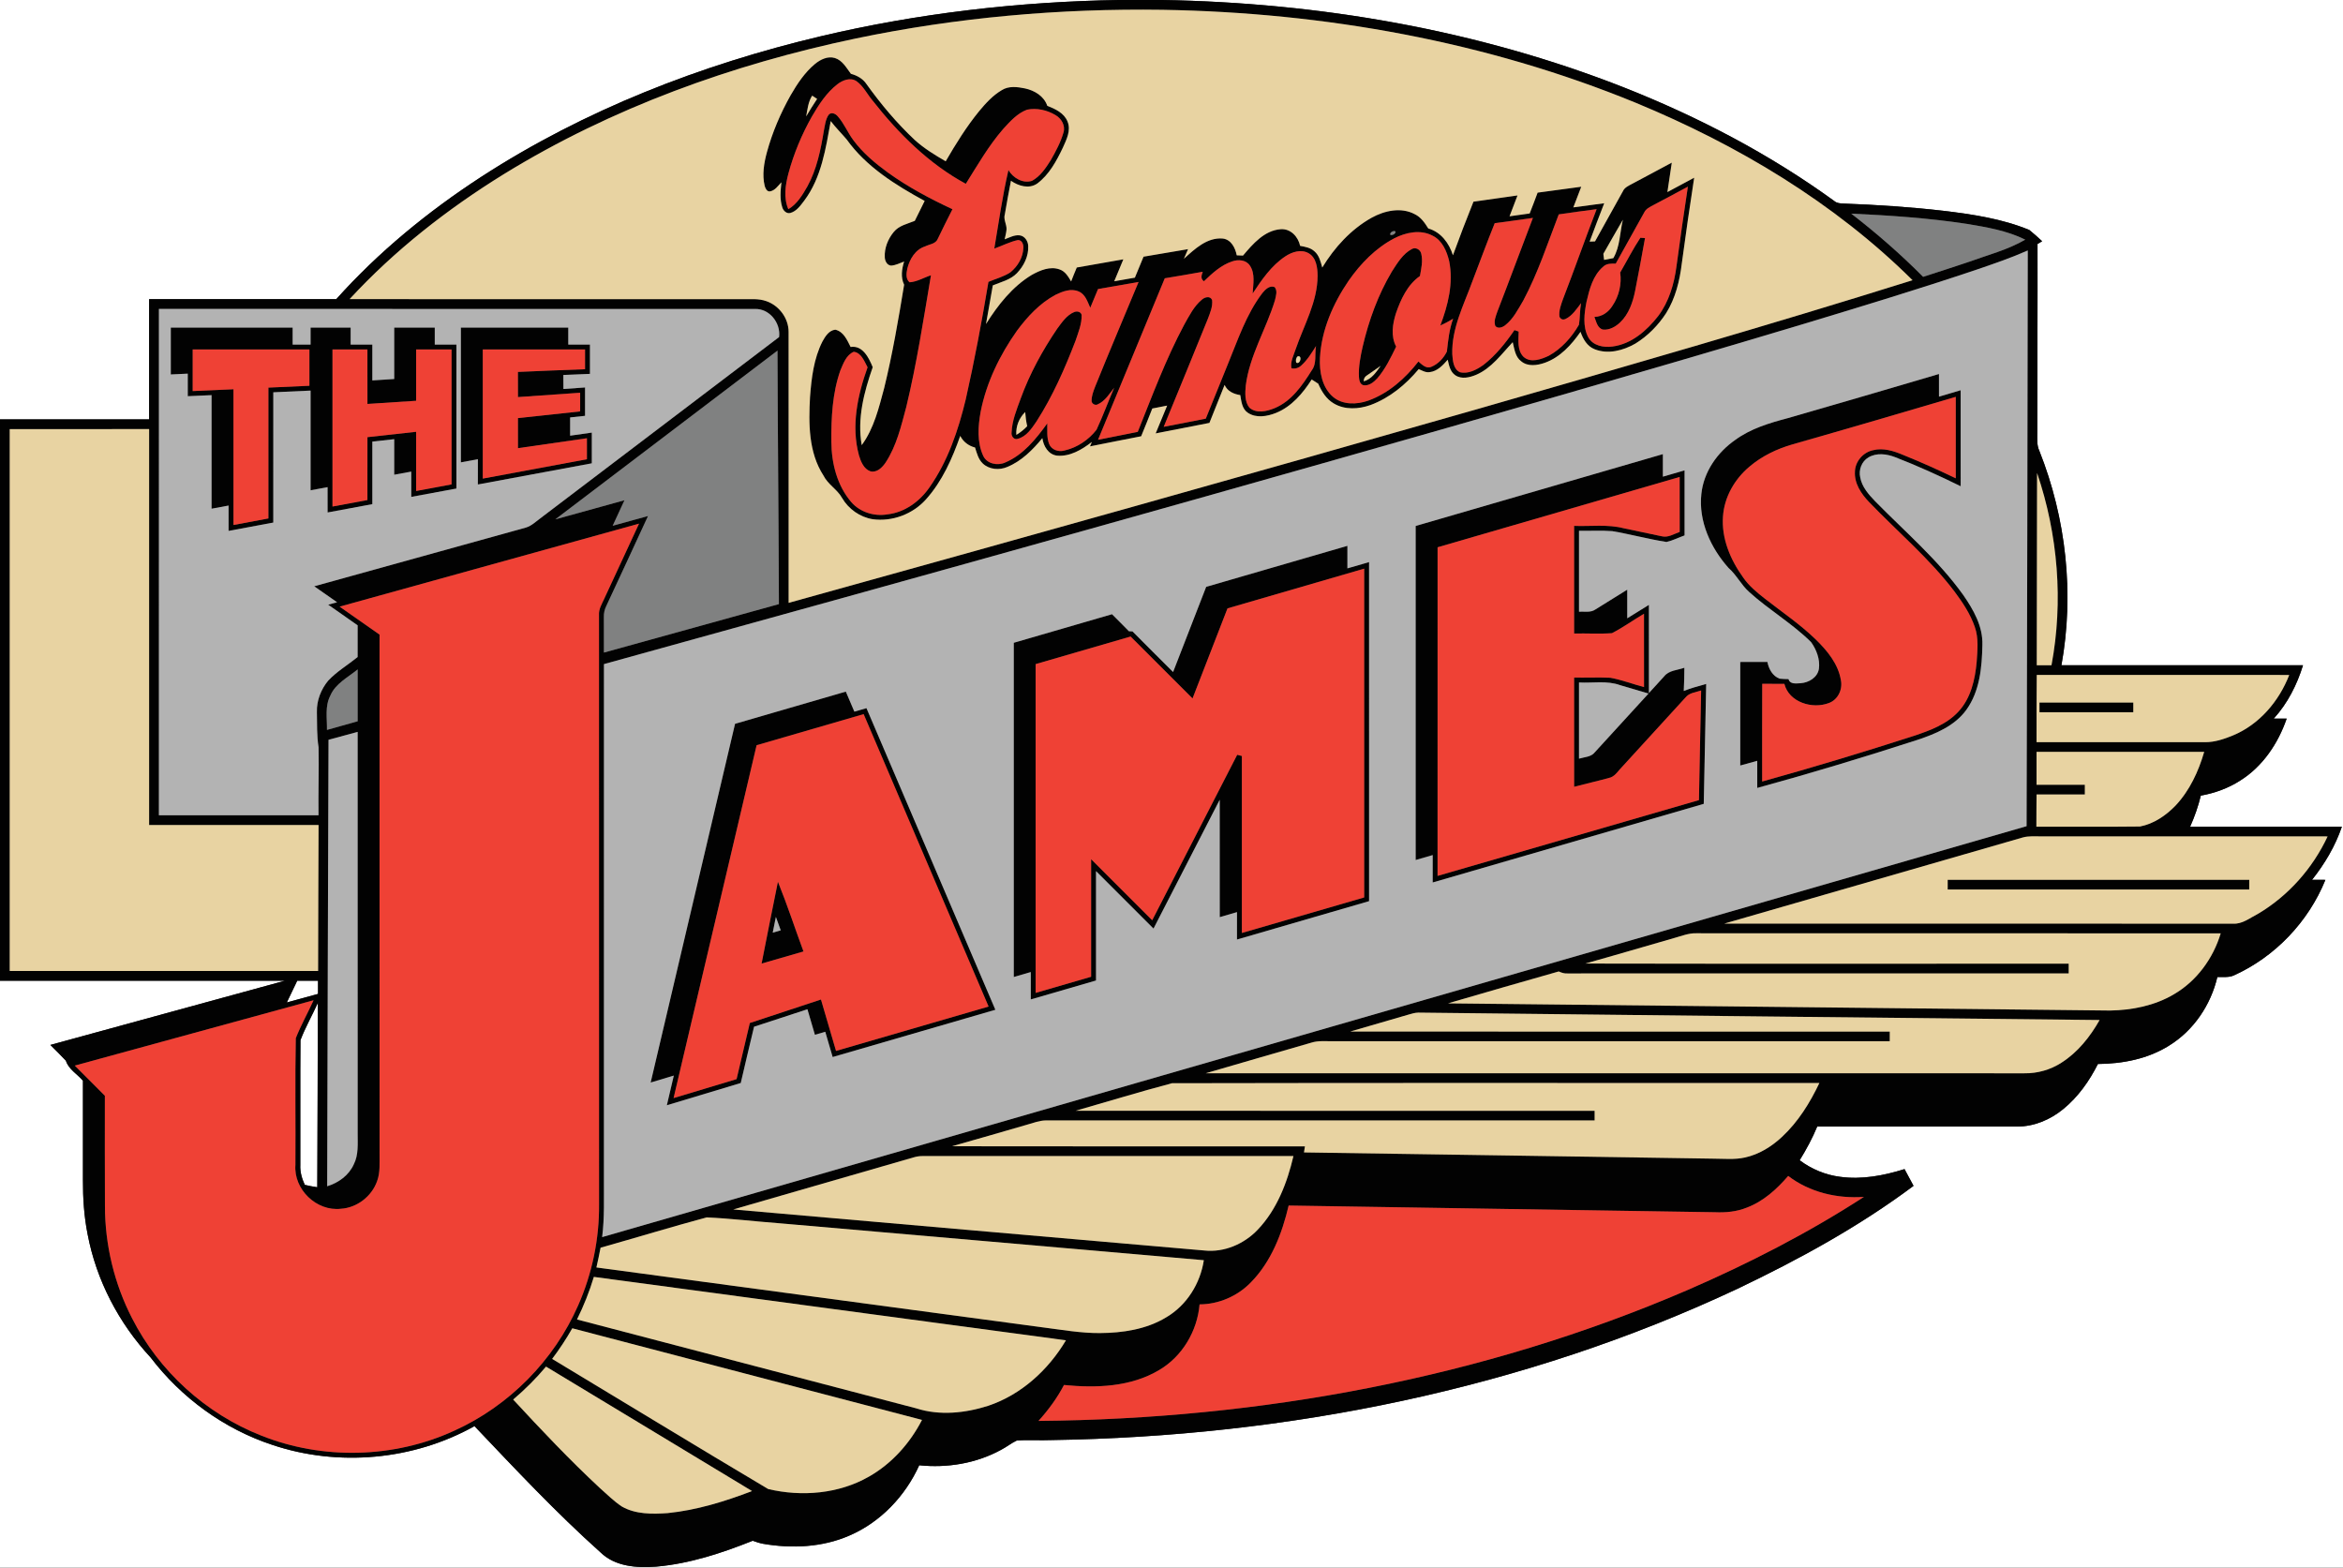
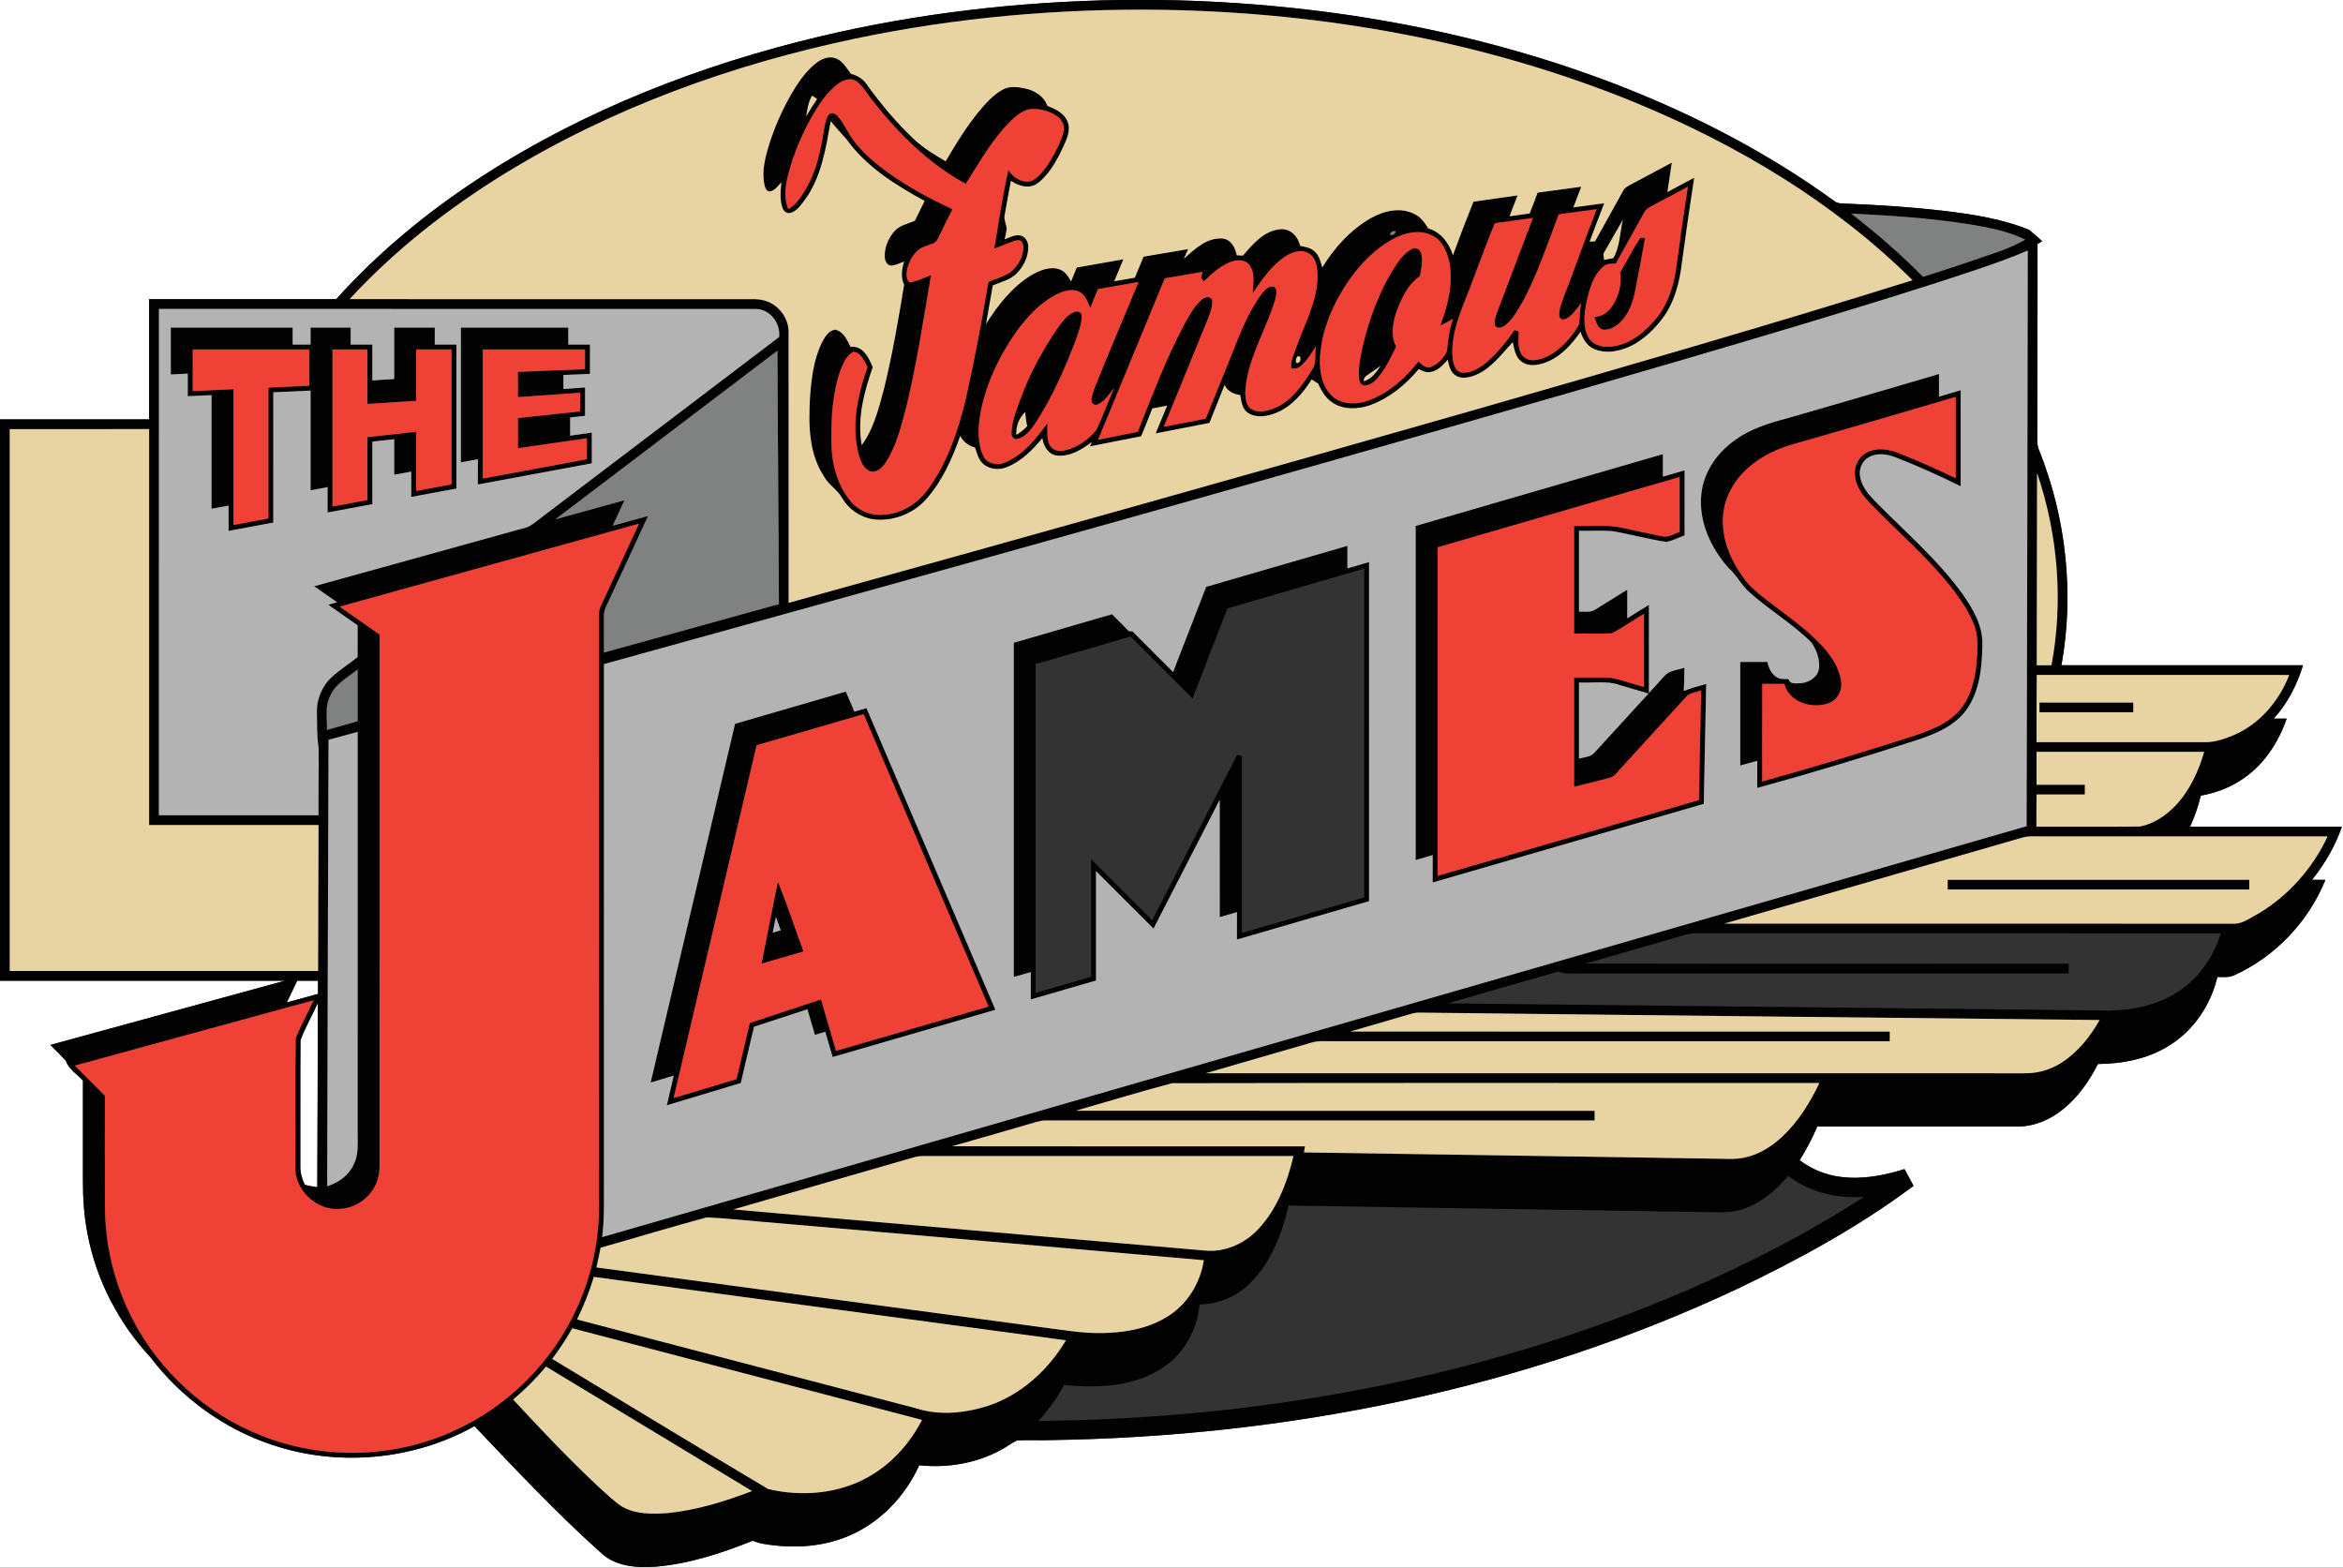
<svg xmlns="http://www.w3.org/2000/svg" width="600pt" height="401.43pt" viewBox="0 0 600 401.43" version="1.1">
  <rect x="0" y="0" width="600" height="401.43" fill="#333333" stroke="none" />
  <defs>
    <clipPath id="clip1">
      <path d="M 0 0 L 600 0 L 600 401.43 L 0 401.43 Z M 0 0 " />
    </clipPath>
    <clipPath id="clip2">
      <path d="M 0 0 L 600 0 L 600 401.43 L 0 401.43 Z M 0 0 " />
    </clipPath>
  </defs>
  <g id="surface1">
    <path style=" stroke:none;fill-rule:nonzero;fill:rgb(100%,100%,100%);fill-opacity:1;" d="M 0 -0.004 L 286.629 -0.004 C 260.906 0.422 235.188 3.367 210.141 9.297 C 179.492 16.566 149.656 28.145 123.168 45.328 C 109.586 54.164 96.934 64.527 86.109 76.609 C 70.133 76.613 54.164 76.609 38.188 76.609 C 38.188 86.871 38.188 97.133 38.188 107.395 C 25.457 107.395 12.73 107.395 0 107.395 L 0 -0.004 " />
    <g clip-path="url(#clip1)" clip-rule="nonzero">
      <path style=" stroke:none;fill-rule:nonzero;fill:rgb(100%,100%,100%);fill-opacity:1;" d="M 297.488 -0.004 L 600 -0.004 L 600 401.43 L 0 401.43 L 0 251.129 C 24.32 251.133 48.641 251.125 72.965 251.133 C 52.945 256.621 32.918 262.082 12.898 267.578 C 14.23 268.914 15.59 270.23 16.875 271.621 C 17.57 273.824 19.801 275.043 21.242 276.746 C 21.242 285.219 21.246 293.691 21.242 302.164 C 21.219 306.82 21.527 311.48 22.434 316.051 C 24.668 327.832 30.418 338.836 38.566 347.605 C 46.438 357.934 57.379 365.918 69.727 369.988 C 86.66 375.684 105.91 373.91 121.508 365.191 C 131.996 376.223 142.426 387.363 153.781 397.52 C 157.512 401.172 163.09 401.539 168.016 401.172 C 176.574 400.43 184.82 397.711 192.758 394.543 C 193.637 394.867 194.535 395.16 195.465 395.328 C 202.801 396.59 210.594 396.23 217.48 393.23 C 225.477 389.805 231.84 383.09 235.398 375.215 C 242.543 375.953 249.957 374.75 256.297 371.289 C 257.703 370.574 258.941 369.562 260.363 368.883 C 263.289 368.637 266.234 368.891 269.164 368.762 C 329.531 367.867 390.16 355.754 444.953 330.012 C 460.668 322.512 476.055 314.105 490.023 303.664 C 489.25 302.23 488.48 300.801 487.715 299.371 C 482.422 301.031 476.797 302.113 471.246 301.348 C 467.48 300.883 463.895 299.379 460.859 297.113 C 462.562 294.352 464.113 291.488 465.355 288.484 C 482.387 288.48 499.418 288.484 516.449 288.48 C 520.816 288.523 525.047 286.738 528.383 283.984 C 532.176 280.891 535.047 276.809 537.234 272.461 C 543.578 272.406 550.086 271.152 555.508 267.723 C 561.77 263.855 566.156 257.316 567.824 250.188 C 569.227 250.133 570.723 250.375 572.047 249.777 C 582.605 245.02 591.148 236.031 595.496 225.305 C 594.348 225.297 593.207 225.297 592.07 225.297 C 595.32 221.211 598.023 216.648 599.711 211.688 C 586.754 211.703 573.805 211.684 560.852 211.695 C 562 209.133 562.926 206.469 563.59 203.738 C 567.148 203.102 570.605 201.852 573.656 199.895 C 579.434 196.289 583.395 190.363 585.578 184.012 C 584.469 184.008 583.363 184.008 582.262 184.016 C 585.805 180.129 588.219 175.348 589.762 170.348 C 569.137 170.344 548.516 170.344 527.898 170.348 C 531.219 151.992 529.117 132.762 522.242 115.449 C 521.547 113.98 521.719 112.328 521.711 110.754 C 521.715 94.66 521.812 78.57 521.773 62.477 C 522.07 62.297 522.664 61.945 522.953 61.77 C 521.898 60.758 520.781 59.812 519.664 58.883 C 512.684 56.016 505.168 54.883 497.73 53.988 C 489.203 53 480.637 52.445 472.062 52.121 C 471.23 52.098 470.367 52.035 469.719 51.473 C 453.227 39.5 435.031 29.988 416.105 22.492 C 378.43 7.637 337.902 0.68 297.488 -0.004 " />
    </g>
    <path style=" stroke:none;fill-rule:nonzero;fill:rgb(100%,100%,100%);fill-opacity:1;" d="M 76.117 251.133 C 77.895 251.125 79.672 251.129 81.445 251.129 C 81.441 252.254 81.441 253.383 81.441 254.512 C 78.777 255.238 76.109 255.965 73.445 256.703 C 74.328 254.844 75.227 252.984 76.117 251.133 " />
    <path style=" stroke:none;fill-rule:nonzero;fill:rgb(100%,100%,100%);fill-opacity:1;" d="M 76.941 266.355 C 78.18 263.086 79.949 260.012 81.391 256.82 C 81.391 272.559 81.293 288.285 81.25 304.023 C 80.176 303.863 79.105 303.668 78.051 303.41 C 77.312 301.816 76.812 300.094 76.902 298.324 C 76.941 287.664 76.855 277.004 76.941 266.355 " />
    <g clip-path="url(#clip2)" clip-rule="nonzero">
      <path style=" stroke:none;fill-rule:nonzero;fill:rgb(0.8%,0.8%,0.8%);fill-opacity:1;" d="M 131.414 358.383 C 138.586 366.141 145.855 373.832 153.594 381.027 C 155.449 382.656 157.199 384.441 159.273 385.793 C 162.793 387.797 167.02 387.734 170.938 387.469 C 178.391 386.719 185.613 384.488 192.582 381.816 C 175.012 371.168 157.402 360.586 139.824 349.949 C 137.273 353 134.445 355.809 131.414 358.383 Z M 141.395 347.977 C 159.844 359.078 178.223 370.312 196.73 381.305 C 205.297 383.328 214.793 382.551 222.52 378.121 C 228.387 374.793 233.035 369.566 236.109 363.602 C 206.262 355.758 176.402 347.969 146.555 340.137 C 145.008 342.855 143.277 345.477 141.395 347.977 Z M 152.074 326.977 C 150.949 330.727 149.488 334.371 147.762 337.879 C 176.723 345.473 205.688 353.043 234.648 360.641 C 240.641 362.566 247.199 361.863 253.105 359.969 C 261.543 357.133 268.465 350.785 272.969 343.215 C 232.672 337.781 192.371 332.395 152.074 326.977 Z M 153.797 319.5 C 153.469 321.191 153.117 322.875 152.73 324.559 C 190.895 329.688 229.059 334.801 267.223 339.926 C 272.008 340.535 276.789 341.391 281.633 341.363 C 287.488 341.328 293.57 340.422 298.652 337.328 C 303.898 334.25 307.375 328.672 308.281 322.703 C 272.043 319.523 235.797 316.398 199.551 313.242 C 193.359 312.781 187.176 312.016 180.98 311.738 C 171.883 314.184 162.863 316.953 153.797 319.5 Z M 457.926 301.121 C 455.004 304.523 451.551 307.656 447.289 309.25 C 444.723 310.285 441.914 310.543 439.168 310.418 C 402.777 309.82 366.387 309.312 330 308.707 C 328.32 315.875 325.539 323.098 320.285 328.422 C 316.871 331.926 312.09 333.988 307.191 334.016 C 306.609 340.82 302.793 347.324 296.875 350.809 C 289.586 355.184 280.695 355.473 272.465 354.656 C 270.723 358.008 268.465 361.055 265.941 363.855 C 322.73 363.367 379.766 352.898 432.047 330.387 C 447.715 323.594 462.973 315.781 477.316 306.492 C 470.492 306.977 463.406 305.328 457.926 301.121 Z M 233.934 296.379 C 218.559 300.84 203.168 305.258 187.789 309.703 C 228 313.262 268.219 316.691 308.434 320.219 C 313.504 320.762 318.594 318.551 322.066 314.906 C 326.988 309.754 329.629 302.875 331.227 296.039 C 299.566 296.035 267.91 296.039 236.246 296.035 C 235.461 296.027 234.684 296.156 233.934 296.379 Z M 275.457 284.43 C 319.758 284.461 364.051 284.434 408.355 284.441 C 408.348 285.262 408.348 286.086 408.355 286.914 C 361.492 286.914 314.629 286.914 267.77 286.914 C 266.129 286.926 264.598 287.578 263.035 287.992 C 256.617 289.84 250.211 291.727 243.781 293.523 C 273.91 293.586 304.039 293.535 334.168 293.555 C 334.105 293.941 333.984 294.715 333.93 295.102 C 368.895 295.602 403.852 296.18 438.816 296.699 C 441.492 296.703 444.215 297 446.855 296.402 C 450.449 295.625 453.664 293.617 456.336 291.129 C 460.469 287.281 463.496 282.406 465.902 277.336 C 410.648 277.352 355.391 277.254 300.133 277.383 C 291.871 279.566 283.684 282.086 275.457 284.43 Z M 360.645 259.824 C 355.695 261.297 350.727 262.68 345.773 264.145 C 391.828 264.176 437.883 264.145 483.938 264.156 C 483.922 264.977 483.93 265.805 483.934 266.629 C 436.371 266.621 388.812 266.633 341.25 266.621 C 339.434 266.66 337.566 266.43 335.809 266.996 C 326.801 269.637 317.766 272.172 308.77 274.832 C 378.652 274.852 448.539 274.84 518.426 274.84 C 521.785 274.887 525.133 273.934 527.945 272.098 C 532.113 269.438 535.258 265.457 537.672 261.199 C 479.52 260.621 421.359 259.938 363.207 259.301 C 362.324 259.312 361.48 259.594 360.645 259.824 Z M 76.941 266.355 C 76.855 277.004 76.941 287.664 76.902 298.324 C 76.812 300.094 77.312 301.816 78.051 303.41 C 79.105 303.668 80.176 303.863 81.25 304.023 C 81.293 288.285 81.391 272.559 81.391 256.82 C 79.949 260.012 78.18 263.086 76.941 266.355 Z M 76.117 251.133 C 75.227 252.984 74.328 254.844 73.445 256.703 C 76.109 255.965 78.777 255.238 81.441 254.512 C 81.441 253.383 81.441 252.254 81.445 251.129 C 79.672 251.129 77.895 251.125 76.117 251.133 Z M 428.777 240.188 C 421.168 242.363 413.586 244.617 405.961 246.738 C 447.227 246.828 488.492 246.746 529.758 246.773 C 529.754 247.602 529.754 248.43 529.758 249.262 C 486.98 249.27 444.195 249.242 401.418 249.273 C 400.613 249.336 399.871 249.082 399.164 248.762 C 389.695 251.434 380.246 254.191 370.797 256.93 C 427.312 257.508 483.824 258.18 540.34 258.77 C 546.012 258.676 551.789 257.523 556.711 254.602 C 562.539 251.211 566.754 245.422 568.684 239.004 C 523.898 238.98 479.121 239.016 434.34 238.984 C 432.406 238.93 430.605 239.691 428.777 240.188 Z M 441.57 236.504 C 484.996 236.531 528.426 236.492 571.852 236.527 C 574.223 236.672 576.172 235.047 578.184 234.031 C 585.977 229.438 592.23 222.363 596.059 214.184 C 571.598 214.16 547.141 214.188 522.684 214.172 C 521.105 214.195 519.5 214.02 517.969 214.461 C 492.5 221.816 467.031 229.152 441.57 236.504 Z M 521.523 192.523 C 521.52 195.336 521.523 198.141 521.523 200.953 C 525.641 200.953 529.766 200.953 533.891 200.953 C 533.887 201.777 533.887 202.602 533.891 203.434 C 529.766 203.434 525.648 203.438 521.527 203.434 C 521.527 206.188 521.457 208.938 521.48 211.691 C 530.312 211.664 539.16 211.754 547.996 211.648 C 551.527 210.977 554.652 208.844 557.121 206.285 C 560.734 202.445 562.996 197.543 564.457 192.531 C 550.148 192.512 535.832 192.527 521.523 192.523 Z M 84.129 189.438 C 84.016 227.551 83.855 265.66 83.785 303.766 C 86.672 302.891 89.324 300.98 90.586 298.184 C 91.859 295.715 91.57 292.883 91.59 290.211 C 91.586 255.945 91.59 221.684 91.586 187.414 C 89.098 188.09 86.621 188.785 84.129 189.438 Z M 521.578 172.832 C 521.551 178.57 521.492 184.309 521.523 190.051 C 535.91 190.055 550.297 190.039 564.684 190.055 C 567.156 190.07 569.535 189.258 571.801 188.332 C 578.562 185.531 583.621 179.582 586.23 172.84 C 564.68 172.828 543.129 172.832 521.578 172.832 Z M 84.578 178.148 C 83.16 180.863 83.785 183.988 83.727 186.91 C 86.348 186.176 88.973 185.445 91.59 184.699 C 91.59 180.27 91.594 175.84 91.59 171.414 C 89.098 173.469 85.898 175.02 84.578 178.148 Z M 86.973 155.344 C 90.379 157.734 93.789 160.117 97.195 162.504 C 97.199 206.828 97.188 251.148 97.199 295.473 C 97.168 297.793 97.402 300.195 96.582 302.418 C 95.227 306.328 91.438 309.277 87.289 309.531 C 81.047 310.246 75.164 304.562 75.648 298.301 C 75.734 287.48 75.527 276.652 75.746 265.844 C 77.066 262.527 78.82 259.387 80.301 256.137 C 59.918 261.711 39.531 267.285 19.152 272.871 C 21.715 275.449 24.289 278.008 26.855 280.586 C 26.863 290.004 26.82 299.422 26.875 308.836 C 26.887 318.789 29.266 328.73 33.828 337.586 C 40.738 351.145 52.711 362.027 66.875 367.598 C 82.609 373.895 100.887 373.449 116.297 366.375 C 130.336 360.035 141.871 348.371 148.059 334.262 C 151.652 326.125 153.492 317.227 153.406 308.332 C 153.391 258.051 153.418 207.77 153.391 157.488 C 153.289 155.973 154.129 154.66 154.723 153.34 C 157.715 146.934 160.672 140.508 163.648 134.09 C 138.086 141.156 112.535 148.262 86.973 155.344 Z M 521.656 121.113 C 521.676 137.531 521.559 153.945 521.578 170.359 C 522.828 170.359 524.086 170.359 525.348 170.355 C 528.414 153.988 527.012 136.867 521.656 121.113 Z M 2.488 109.883 C 2.48 156.137 2.48 202.391 2.488 248.641 C 28.812 248.641 55.137 248.641 81.461 248.641 C 81.477 236.18 81.535 223.723 81.582 211.258 C 67.117 211.258 52.648 211.258 38.188 211.258 C 38.188 177.469 38.188 143.672 38.188 109.879 C 26.285 109.883 14.387 109.879 2.488 109.883 Z M 142.203 132.996 C 148.113 131.379 154.008 129.723 159.914 128.094 C 158.91 130.273 157.895 132.453 156.895 134.633 C 159.914 133.816 162.926 132.957 165.945 132.137 C 162.387 139.84 158.836 147.543 155.234 155.23 C 154.816 156.078 154.617 157.012 154.641 157.953 C 154.637 161.004 154.664 164.055 154.652 167.105 C 169.59 162.961 184.523 158.824 199.465 154.695 C 199.398 133.059 199.164 111.422 199.102 89.781 C 180.137 104.184 161.16 118.574 142.203 132.996 Z M 40.691 208.77 C 54.316 208.77 67.938 208.766 81.566 208.77 C 81.488 202.977 81.695 197.184 81.586 191.391 C 81.102 188.391 81.219 185.348 81.152 182.324 C 81.074 179.406 82.199 176.527 84.047 174.293 C 86.254 171.938 89.082 170.281 91.582 168.25 C 91.594 165.543 91.59 162.832 91.586 160.129 C 89.066 158.363 86.543 156.613 84.039 154.84 C 84.797 154.633 85.562 154.43 86.324 154.223 C 84.359 152.871 82.41 151.496 80.465 150.129 C 98.531 145.113 116.602 140.102 134.668 135.098 C 136.234 134.629 137.395 133.395 138.695 132.477 C 158.969 117.082 179.234 101.684 199.52 86.305 C 199.957 82.68 197.059 78.984 193.293 79.117 C 142.43 79.102 91.562 79.117 40.695 79.109 C 40.691 122.332 40.695 165.551 40.691 208.77 Z M 506.195 69.039 C 491.309 74.051 476.27 78.598 461.23 83.145 C 441.344 89.109 421.406 94.934 401.461 100.699 C 319.352 124.379 237.027 147.297 154.66 170.059 C 154.648 213.926 154.66 257.797 154.652 301.664 C 154.621 306.707 154.84 311.77 154.195 316.789 C 275.785 281.707 397.387 246.648 518.973 211.562 C 519.113 162.422 519.207 113.277 519.273 64.137 C 515.016 66.023 510.602 67.531 506.195 69.039 Z M 474.07 54.703 C 480.535 59.707 486.715 65.082 492.473 70.891 C 496.398 69.625 500.336 68.355 504.246 67.039 C 509.078 65.266 514.156 63.98 518.633 61.367 C 513.934 59.047 508.711 58.164 503.59 57.316 C 493.816 55.828 483.938 55.16 474.07 54.703 Z M 219.148 9.855 C 187.535 16.492 156.641 27.609 129.055 44.574 C 114.598 53.508 101.062 64.086 89.527 76.598 C 123.004 76.617 156.477 76.605 189.945 76.609 C 192.059 76.648 194.246 76.383 196.273 77.125 C 199.52 78.254 201.938 81.496 201.945 84.957 C 201.961 108.094 201.941 131.234 201.953 154.375 C 260.77 138.039 319.547 121.586 378.23 104.785 C 415.488 94.047 452.77 83.359 489.77 71.754 C 469.688 51.836 444.961 37.105 418.93 26.34 C 380.586 10.59 339.098 3.211 297.746 2.512 C 271.391 2.129 244.965 4.465 219.148 9.855 Z M 286.629 -0.004 L 297.488 -0.004 C 337.902 0.68 378.43 7.637 416.105 22.492 C 435.031 29.988 453.227 39.5 469.719 51.473 C 470.367 52.035 471.23 52.098 472.062 52.121 C 480.637 52.445 489.203 53 497.73 53.988 C 505.168 54.883 512.684 56.016 519.664 58.883 C 520.781 59.812 521.898 60.758 522.953 61.77 C 522.664 61.945 522.07 62.297 521.773 62.477 C 521.812 78.57 521.715 94.66 521.711 110.754 C 521.719 112.328 521.547 113.98 522.242 115.449 C 529.117 132.762 531.219 151.992 527.898 170.348 C 548.516 170.344 569.137 170.344 589.762 170.348 C 588.219 175.348 585.805 180.129 582.262 184.016 C 583.363 184.008 584.469 184.008 585.578 184.012 C 583.395 190.363 579.434 196.289 573.656 199.895 C 570.605 201.852 567.148 203.102 563.59 203.738 C 562.926 206.469 562 209.133 560.852 211.695 C 573.805 211.684 586.754 211.703 599.711 211.688 C 598.023 216.648 595.32 221.211 592.07 225.297 C 593.207 225.297 594.348 225.297 595.496 225.305 C 591.148 236.031 582.605 245.02 572.047 249.777 C 570.723 250.375 569.227 250.133 567.824 250.188 C 566.156 257.316 561.77 263.855 555.508 267.723 C 550.086 271.152 543.578 272.406 537.234 272.461 C 535.047 276.809 532.176 280.891 528.383 283.984 C 525.047 286.738 520.816 288.523 516.449 288.48 C 499.418 288.484 482.387 288.48 465.355 288.484 C 464.113 291.488 462.562 294.352 460.859 297.113 C 463.895 299.379 467.48 300.883 471.246 301.348 C 476.797 302.113 482.422 301.031 487.715 299.371 C 488.48 300.801 489.25 302.23 490.023 303.664 C 476.055 314.105 460.668 322.512 444.953 330.012 C 390.16 355.754 329.531 367.867 269.164 368.762 C 266.234 368.891 263.289 368.637 260.363 368.883 C 258.941 369.562 257.703 370.574 256.297 371.289 C 249.957 374.75 242.543 375.953 235.398 375.215 C 231.84 383.09 225.477 389.805 217.48 393.23 C 210.594 396.23 202.801 396.59 195.465 395.328 C 194.535 395.16 193.637 394.867 192.758 394.543 C 184.82 397.711 176.574 400.43 168.016 401.172 C 163.09 401.539 157.512 401.172 153.781 397.52 C 142.426 387.363 131.996 376.223 121.508 365.191 C 105.91 373.91 86.66 375.684 69.727 369.988 C 57.379 365.918 46.438 357.934 38.566 347.605 C 30.418 338.836 24.668 327.832 22.434 316.051 C 21.527 311.48 21.219 306.82 21.242 302.164 C 21.246 293.691 21.242 285.219 21.242 276.746 C 19.801 275.043 17.57 273.824 16.875 271.621 C 15.59 270.23 14.23 268.914 12.898 267.578 C 32.918 262.082 52.945 256.621 72.965 251.133 C 48.641 251.125 24.32 251.133 0 251.129 L 0 107.395 C 12.73 107.395 25.457 107.395 38.188 107.395 C 38.188 97.133 38.188 86.871 38.188 76.609 C 54.164 76.609 70.133 76.613 86.109 76.609 C 96.934 64.527 109.586 54.164 123.168 45.328 C 149.656 28.145 179.492 16.566 210.141 9.297 C 235.188 3.367 260.906 0.422 286.629 -0.004 " />
    </g>
    <path style=" stroke:none;fill-rule:nonzero;fill:rgb(0.8%,0.8%,0.8%);fill-opacity:1;" d="M 332.289 91.258 C 331.883 91.645 331.738 92.352 331.961 92.871 C 333.008 93.43 333.578 90.871 332.289 91.258 Z M 281.188 74.016 C 280.52 75.617 279.848 77.203 279.199 78.809 C 278.5 77.273 277.941 75.34 276.23 74.637 C 274.266 73.773 272.109 74.621 270.305 75.488 C 266.277 77.641 263.098 81.082 260.406 84.719 C 256.016 90.93 252.602 97.945 251.125 105.445 C 250.453 109.164 250.168 113.219 251.789 116.742 C 252.75 118.789 255.457 119.32 257.398 118.441 C 262.047 116.488 265.312 112.398 268.191 108.418 C 268.23 110.188 268.004 112.047 268.68 113.727 C 269.289 115.211 271.105 115.797 272.582 115.363 C 275.824 114.629 278.789 112.652 280.809 110.027 C 282.457 106.512 283.77 102.848 285.328 99.285 C 284.086 100.852 282.984 102.727 281.078 103.555 C 280.457 103.906 279.52 103.367 279.535 102.637 C 279.531 101.391 279.988 100.207 280.426 99.059 C 284.051 90.07 287.848 81.152 291.566 72.207 C 288.105 72.801 284.648 73.414 281.188 74.016 Z M 329.148 65.648 C 325.57 68.02 323.102 71.637 320.781 75.16 C 320.898 72.781 321.508 70.074 320.043 67.965 C 319.059 66.52 317.078 66.398 315.559 66.93 C 312.695 67.867 310.438 69.973 308.312 72.016 C 307.371 71.395 307.688 70.473 308 69.594 C 304.77 70.188 301.523 70.715 298.281 71.262 C 292.562 85.039 286.883 98.828 281.188 112.613 C 284.578 111.953 287.973 111.285 291.359 110.59 C 295.059 101.359 298.531 91.992 303.223 83.199 C 304.52 80.906 305.723 78.426 307.797 76.715 C 308.52 76.07 309.934 75.688 310.398 76.832 C 310.594 78.488 309.895 80.074 309.332 81.594 C 305.559 90.828 301.828 100.086 298.004 109.301 C 301.598 108.605 305.184 107.887 308.781 107.207 C 310.652 102.562 312.539 97.918 314.422 93.273 C 316.996 87.043 319.133 80.477 323.27 75.047 C 324 74.141 325.141 72.996 326.414 73.52 C 327.215 74.469 326.73 75.789 326.5 76.863 C 324.262 84.25 319.988 91.012 319.012 98.766 C 318.859 100.641 318.699 102.82 319.938 104.383 C 321.754 105.984 324.434 105.336 326.453 104.5 C 330.77 102.684 333.52 98.664 335.914 94.84 C 337.266 93.047 336.613 90.676 337.012 88.613 C 335.895 90.379 334.785 92.199 333.223 93.605 C 332.551 94.23 331.609 94.531 330.711 94.301 C 330.379 92.574 331.324 90.93 331.828 89.324 C 333.945 83.188 337.391 77.285 337.41 70.621 C 337.395 68.547 337.102 65.988 335.113 64.84 C 333.191 63.746 330.859 64.508 329.148 65.648 Z M 356.98 61.059 C 352.242 63.555 348.422 67.5 345.379 71.855 C 341.395 77.695 338.41 84.461 338.02 91.602 C 337.84 95.152 338.527 99.172 341.355 101.617 C 343.832 103.727 347.449 103.621 350.371 102.594 C 355.586 100.715 359.871 96.906 363.23 92.578 C 364.148 93.348 365.223 94.523 366.555 93.922 C 368.305 93.219 369.695 91.688 370.523 90.027 C 370.84 87.188 371.129 84.324 372.117 81.621 C 371.062 82.273 369.969 82.852 368.84 83.352 C 370.812 78.148 372.234 72.465 371.113 66.898 C 370.508 64.34 369.348 61.566 366.852 60.348 C 363.738 58.691 359.961 59.512 356.98 61.059 Z M 356.02 60.113 C 356.516 60.359 357.492 59.871 357.348 59.258 C 356.836 58.984 355.859 59.496 356.02 60.113 Z M 410.59 64.996 C 410.645 65.512 410.711 66.031 410.777 66.551 C 411.559 66.395 412.348 66.242 413.141 66.098 C 414.895 63.125 414.793 59.543 415.594 56.266 C 413.902 59.168 412.254 62.086 410.59 64.996 Z M 399.168 54.898 C 396.312 62.332 393.824 69.941 390.07 76.984 C 388.742 79.211 387.539 81.645 385.465 83.277 C 384.777 83.828 383.578 84.277 382.922 83.461 C 382.465 82.227 383.062 80.957 383.445 79.797 C 386.535 71.816 389.492 63.789 392.551 55.801 C 389.289 56.25 386.031 56.746 382.77 57.152 C 380.781 62.086 378.949 67.07 377.051 72.039 C 374.852 78.094 371.703 84.098 371.902 90.711 C 372.039 92.336 372.16 94.535 373.875 95.316 C 376.023 95.836 378.145 94.66 379.855 93.465 C 383.035 91.004 385.562 87.82 387.828 84.527 C 388.188 84.652 388.543 84.781 388.91 84.91 C 388.871 87.082 388.469 89.727 390.184 91.406 C 392.027 93.012 394.691 92.008 396.637 91.09 C 399.895 89.277 402.492 86.359 404.344 83.16 C 404.637 81.336 404.539 79.453 404.887 77.621 C 403.73 79.125 402.652 80.848 400.887 81.688 C 400.199 81.969 399.688 81.773 399.352 81.105 C 399.137 79.574 399.738 78.078 400.23 76.652 C 403.199 68.992 405.902 61.23 408.867 53.566 C 405.633 54.004 402.391 54.406 399.168 54.898 Z M 423.41 52.512 C 422.523 53 421.504 53.438 421.051 54.406 C 418.621 58.777 416.176 63.141 413.758 67.512 C 412.637 67.477 411.391 67.445 410.535 68.301 C 407.918 70.535 407.031 74.051 406.281 77.266 C 405.703 80.25 405.246 83.594 406.734 86.383 C 407.934 88.547 410.695 89.059 412.953 88.727 C 417.809 88.098 421.719 84.656 424.629 80.934 C 427.398 77.254 428.73 72.703 429.316 68.188 C 430.223 61.387 431.207 54.59 432.234 47.801 C 429.289 49.367 426.367 50.973 423.41 52.512 Z M 206.445 29.809 C 207.34 28.289 208.277 26.797 209.246 25.324 C 208.93 25.117 208.297 24.703 207.98 24.492 C 206.961 26.09 206.781 27.992 206.445 29.809 Z M 214.438 21.574 C 211.621 23.754 209.664 26.82 207.895 29.859 C 205.316 34.438 203.277 39.324 201.906 44.395 C 201.117 47.371 200.621 50.641 201.875 53.566 C 204.137 52.254 205.488 49.941 206.75 47.746 C 209.18 43.336 210.176 38.332 210.984 33.414 C 211.266 32.059 211.391 30.578 212.195 29.406 C 212.875 28.586 214.012 29.129 214.559 29.816 C 216.168 31.641 217.07 33.949 218.523 35.887 C 220.945 39.172 224.113 41.812 227.395 44.203 C 232.543 47.906 238.168 50.898 243.91 53.574 C 242.609 56.074 241.391 58.613 240.152 61.148 C 239.637 62.477 238.004 62.531 236.895 63.102 C 234.41 63.875 232.945 66.359 232.352 68.754 C 232.109 69.91 231.875 71.43 232.926 72.285 C 234.855 72.156 236.578 71.07 238.402 70.492 C 236.5 81.758 234.77 93.07 232.086 104.188 C 230.773 109.078 229.609 114.148 226.793 118.438 C 225.945 119.691 224.594 121.086 222.926 120.699 C 221.188 120.105 220.449 118.203 219.961 116.59 C 217.918 109.082 219.609 101.215 222.168 94.055 C 221.352 92.535 220.555 90.293 218.625 90.086 C 216.711 90.898 215.961 93.074 215.199 94.855 C 213.145 100.699 212.844 106.996 212.898 113.141 C 212.93 118.629 214.359 124.305 217.977 128.555 C 220.227 131.156 223.871 132.293 227.234 131.715 C 231.672 131.238 235.504 128.418 238.004 124.828 C 242.734 118.105 245.398 110.188 247.309 102.266 C 249.555 92.301 251.441 82.25 253.121 72.176 C 255.004 71.371 257.051 70.871 258.766 69.715 C 260.629 68.199 261.996 65.898 262.066 63.461 C 262.129 62.578 261.703 61.43 260.652 61.473 C 258.555 61.93 256.637 62.949 254.621 63.66 C 255.77 56.953 256.691 50.199 258.242 43.562 C 259.445 45.566 261.914 47.055 264.277 46.309 C 266.426 45.129 267.832 43 269.105 40.973 C 270.383 38.727 271.629 36.414 272.34 33.922 C 272.883 32.156 271.809 30.348 270.297 29.473 C 268.148 28.18 265.48 27.586 263.012 28.086 C 260.492 29.02 258.652 31.105 256.887 33.039 C 253.16 37.328 250.336 42.277 247.328 47.07 C 237.855 41.949 230.066 34.18 223.465 25.766 C 222.07 24.129 221.113 22.055 219.328 20.785 C 217.754 19.746 215.785 20.531 214.438 21.574 Z M 208.727 16.359 C 210.109 15.227 211.977 14.305 213.801 14.855 C 215.746 15.461 216.75 17.383 217.902 18.898 C 219.469 19.324 220.961 20.133 221.879 21.512 C 225.57 26.664 229.664 31.543 234.297 35.887 C 236.672 38.023 239.414 39.707 242.176 41.301 C 244.773 36.832 247.504 32.418 250.781 28.414 C 252.457 26.402 254.262 24.422 256.539 23.082 C 258.305 21.953 260.539 22.242 262.488 22.641 C 264.93 23.172 267.348 24.605 268.188 27.09 C 270.234 27.898 272.516 28.938 273.379 31.133 C 274.32 33.422 273.09 35.77 272.168 37.84 C 270.551 41.227 268.684 44.711 265.617 47 C 263.531 48.449 260.809 47.637 258.887 46.293 C 258.312 49.145 257.816 52.012 257.32 54.875 C 256.918 56.191 257.797 57.41 257.758 58.719 C 257.688 59.586 257.461 60.434 257.27 61.277 C 258.508 60.832 259.754 60.102 261.117 60.266 C 262.43 60.43 263.27 61.754 263.305 63 C 263.434 65.605 262.176 68.121 260.402 69.965 C 258.75 71.668 256.359 72.199 254.242 73.082 C 253.684 76.383 253.102 79.68 252.5 82.969 C 255.551 78.094 259.242 73.406 264.223 70.391 C 266.359 69.211 268.93 68.105 271.371 69.004 C 272.801 69.488 273.57 70.852 274.297 72.07 C 274.754 70.871 275.246 69.684 275.742 68.5 C 279.715 67.785 283.691 67.086 287.672 66.406 C 286.898 68.285 286.109 70.148 285.336 72.027 C 287.098 71.715 288.855 71.41 290.621 71.102 C 291.359 69.309 292.094 67.52 292.84 65.73 C 296.641 65.102 300.434 64.434 304.238 63.797 C 303.883 64.621 303.531 65.445 303.176 66.27 C 305.945 63.77 309.121 60.723 313.156 61.086 C 315.285 61.348 316.336 63.492 316.707 65.379 C 317.234 65.395 317.77 65.422 318.312 65.445 C 320.828 62.469 323.77 59.023 327.93 58.699 C 330.484 58.488 332.441 60.609 332.941 62.961 C 334.219 63.195 335.594 63.422 336.586 64.34 C 337.824 65.379 338.195 67.02 338.609 68.504 C 341.738 63.363 345.941 58.742 351.219 55.773 C 354.527 53.938 358.801 52.977 362.305 54.855 C 363.867 55.605 364.859 57.07 365.754 58.5 C 368.996 59.422 371.098 62.266 372.074 65.363 C 373.746 60.762 375.504 56.188 377.328 51.645 C 381.086 51.105 384.844 50.574 388.609 50.047 C 387.926 51.82 387.234 53.602 386.566 55.387 C 388.281 55.141 390 54.898 391.719 54.664 C 392.426 52.895 393.09 51.109 393.758 49.328 C 397.48 48.82 401.195 48.305 404.93 47.82 C 404.238 49.578 403.57 51.344 402.902 53.105 C 405.535 52.758 408.172 52.395 410.812 52.047 C 409.527 55.305 408.301 58.59 407.078 61.867 C 407.422 61.855 408.113 61.824 408.457 61.812 C 410.816 57.523 413.223 53.266 415.59 48.984 C 416.023 47.984 417.074 47.562 417.973 47.066 C 421.371 45.289 424.73 43.438 428.117 41.645 C 427.738 44.156 427.359 46.664 426.992 49.184 C 429.277 47.965 431.562 46.734 433.848 45.508 C 432.73 52.844 431.645 60.184 430.668 67.539 C 430.129 71.941 429.047 76.379 426.672 80.18 C 424.645 83.301 421.953 86.047 418.77 87.996 C 415.672 89.773 411.762 90.801 408.324 89.414 C 406.43 88.664 405.371 86.801 404.742 84.973 C 402.434 88.289 399.527 91.5 395.617 92.891 C 393.68 93.574 391.262 93.941 389.559 92.523 C 388.004 91.383 387.816 89.344 387.379 87.629 C 384.516 90.656 381.98 94.27 378.027 95.973 C 376.371 96.664 374.262 97.188 372.668 96.086 C 371.359 95.191 371.055 93.551 370.734 92.117 C 369.5 93.539 368.066 95.09 366.082 95.297 C 365.078 95.449 364.188 94.887 363.305 94.523 C 359.996 98.488 355.855 101.906 350.969 103.715 C 347.945 104.789 344.379 105.012 341.539 103.301 C 339.633 102.18 338.43 100.23 337.574 98.246 C 337.016 97.887 336.453 97.531 335.902 97.176 C 333.637 100.715 330.754 104.125 326.766 105.734 C 324.512 106.637 321.73 107.133 319.574 105.715 C 318.059 104.734 317.891 102.789 317.609 101.172 C 315.938 100.914 314.312 100.203 313.598 98.566 C 312.324 101.816 310.992 105.047 309.711 108.293 C 305.121 109.188 300.527 110.074 295.945 110.98 C 296.93 108.609 297.91 106.234 298.887 103.863 C 297.617 104.117 296.352 104.363 295.082 104.609 C 294.145 106.984 293.211 109.363 292.23 111.715 C 287.855 112.555 283.492 113.445 279.125 114.305 C 279.246 114.016 279.488 113.449 279.609 113.168 C 277.07 115.133 273.988 116.977 270.664 116.672 C 268.434 116.375 267.219 114.234 266.926 112.199 C 264.465 115.184 261.617 118.059 257.98 119.559 C 255.953 120.457 253.355 120.254 251.695 118.715 C 250.543 117.637 250.152 116.051 249.695 114.598 C 248.051 114.18 246.68 113.148 245.898 111.625 C 243.855 117.43 241.289 123.227 237.145 127.855 C 233.773 131.648 228.508 133.641 223.469 132.953 C 220.211 132.414 217.297 130.359 215.641 127.516 C 214.41 125.312 212.016 124.062 210.879 121.781 C 207.031 115.832 207.059 108.461 207.434 101.641 C 207.805 96.805 208.383 91.824 210.609 87.449 C 211.332 86.145 212.273 84.605 213.898 84.422 C 216.016 84.883 216.949 87.105 217.828 88.848 C 220.938 88.371 222.516 91.645 223.488 94.027 C 221.266 100.398 219.465 107.199 220.672 113.984 C 223.832 109.688 225.062 104.398 226.43 99.34 C 228.562 90.617 230.074 81.766 231.531 72.914 C 230.617 71.02 230.926 68.898 231.531 66.969 C 230.434 67.363 229.359 67.953 228.176 68.016 C 227.137 67.914 226.605 66.797 226.578 65.863 C 226.449 63.512 227.398 61.184 228.883 59.387 C 230.215 57.738 232.402 57.32 234.262 56.555 C 235.105 54.852 235.93 53.145 236.789 51.449 C 229.332 47.387 221.828 42.715 216.812 35.703 C 215.469 34.117 213.988 32.656 212.734 31.004 C 211.457 38.031 210.371 45.461 205.977 51.344 C 205.004 52.609 203.996 54.109 202.371 54.543 C 201.422 54.77 200.609 53.973 200.344 53.141 C 199.652 51.062 199.883 48.812 200.105 46.68 C 199.246 47.562 198.469 48.801 197.156 49.016 C 196.371 49.074 196.004 48.23 195.824 47.609 C 195.133 44.738 195.641 41.75 196.402 38.949 C 197.789 33.871 199.875 29.004 202.449 24.422 C 204.156 21.473 206.074 18.555 208.727 16.359 " />
    <path style=" stroke:none;fill-rule:nonzero;fill:rgb(0.8%,0.8%,0.8%);fill-opacity:1;" d="M 414.902 69.781 C 416.625 66.82 418.176 63.738 420.074 60.883 C 420.371 60.906 420.965 60.941 421.262 60.969 C 420.43 65.461 419.645 69.961 418.734 74.441 C 418.145 77.422 417.094 80.484 414.828 82.617 C 413.672 83.68 412.145 84.551 410.527 84.402 C 409.055 84.07 408.781 82.34 408.297 81.156 C 410.27 81.102 411.938 79.91 412.941 78.27 C 414.605 75.801 415.32 72.738 414.902 69.781 " />
    <path style=" stroke:none;fill-rule:nonzero;fill:rgb(0.8%,0.8%,0.8%);fill-opacity:1;" d="M 350.051 96.129 C 349.492 96.461 349.219 96.961 349.227 97.641 C 351.25 97.086 352.426 95.277 353.57 93.672 C 352.414 94.52 351.219 95.301 350.051 96.129 Z M 361.578 63.754 C 362.559 63.23 363.73 63.926 363.953 64.961 C 364.414 66.855 363.957 68.809 363.617 70.684 C 360.414 72.914 358.727 76.629 357.484 80.199 C 356.609 82.953 356.117 86.09 357.531 88.758 C 356.145 91.586 354.773 94.488 352.691 96.891 C 351.789 97.867 350.539 98.895 349.117 98.637 C 348.199 98.355 348.051 97.281 348 96.469 C 347.875 93.879 348.379 91.305 348.949 88.785 C 350.516 82.062 352.902 75.477 356.438 69.531 C 357.832 67.379 359.238 64.984 361.578 63.754 " />
    <path style=" stroke:none;fill-rule:nonzero;fill:rgb(0.8%,0.8%,0.8%);fill-opacity:1;" d="M 260.266 111.359 C 261.293 110.754 262.223 109.996 263.047 109.133 C 262.773 107.941 262.621 106.723 262.531 105.508 C 260.965 107.07 260.113 109.133 260.266 111.359 Z M 275.137 79.887 C 275.832 79.621 276.793 79.816 276.988 80.641 C 277.055 82.949 276.133 85.133 275.414 87.281 C 272.672 94.414 269.57 101.465 265.434 107.906 C 264.195 109.707 262.855 111.824 260.586 112.375 C 259.629 112.699 258.906 111.609 259.047 110.754 C 259.16 107.723 260.352 104.883 261.375 102.066 C 263.684 95.703 266.965 89.723 270.758 84.129 C 271.973 82.512 273.188 80.656 275.137 79.887 " />
    <path style=" stroke:none;fill-rule:nonzero;fill:rgb(0.8%,0.8%,0.8%);fill-opacity:1;" d="M 85.145 129.711 C 88.125 129.152 91.105 128.605 94.09 128.047 C 94.102 122.68 94.086 117.312 94.094 111.945 C 98.254 111.492 102.406 111.027 106.562 110.57 C 106.562 115.621 106.559 120.676 106.566 125.727 C 109.586 125.164 112.609 124.605 115.633 124.039 C 115.633 112.523 115.633 101.012 115.633 89.496 C 112.609 89.492 109.586 89.496 106.562 89.496 C 106.562 93.871 106.562 98.25 106.562 102.629 C 102.406 102.898 98.254 103.168 94.094 103.438 C 94.09 98.789 94.094 94.145 94.09 89.496 C 91.105 89.492 88.129 89.496 85.145 89.496 C 85.141 102.898 85.145 116.309 85.145 129.711 Z M 49.344 89.496 C 49.344 93.043 49.34 96.594 49.344 100.141 C 52.824 100.004 56.305 99.82 59.785 99.68 C 59.789 111.262 59.781 122.848 59.789 134.434 C 62.77 133.863 65.75 133.32 68.734 132.762 C 68.738 121.598 68.734 110.43 68.734 99.258 C 72.234 99.102 75.738 98.93 79.234 98.785 C 79.234 95.688 79.234 92.59 79.234 89.496 C 69.273 89.496 59.309 89.496 49.344 89.496 Z M 43.738 83.887 C 54.137 83.887 64.539 83.887 74.941 83.887 C 74.941 85.34 74.941 86.789 74.941 88.246 C 76.473 88.246 78.004 88.242 79.535 88.242 C 79.535 86.789 79.535 85.34 79.535 83.887 C 82.953 83.887 86.379 83.887 89.793 83.887 C 89.793 85.34 89.793 86.789 89.793 88.246 C 91.648 88.242 93.492 88.246 95.348 88.246 C 95.348 91.301 95.348 94.359 95.348 97.414 C 97.219 97.301 99.082 97.176 100.953 97.055 C 100.953 92.664 100.953 88.273 100.953 83.887 C 104.414 83.883 107.875 83.887 111.336 83.887 C 111.336 85.34 111.336 86.789 111.336 88.246 C 113.184 88.246 115.035 88.246 116.883 88.246 C 116.883 100.527 116.883 112.809 116.883 125.098 C 113.027 125.801 109.176 126.527 105.316 127.238 C 105.309 125.082 105.312 122.918 105.312 120.762 C 103.863 121.023 102.41 121.297 100.953 121.562 C 100.949 118.527 100.953 115.492 100.953 112.461 C 99.082 112.66 97.219 112.871 95.348 113.078 C 95.348 118.414 95.348 123.754 95.348 129.098 C 91.527 129.809 87.711 130.516 83.891 131.23 C 83.887 129.066 83.891 126.906 83.887 124.742 C 82.434 125.016 80.988 125.281 79.535 125.551 C 79.535 117.039 79.535 108.531 79.535 100.02 C 76.352 100.16 73.176 100.316 69.988 100.457 C 69.98 111.574 69.988 122.695 69.984 133.816 C 66.168 134.52 62.352 135.234 58.535 135.945 C 58.535 133.781 58.535 131.621 58.535 129.457 C 57.082 129.727 55.629 129.996 54.176 130.266 C 54.176 120.57 54.176 110.875 54.176 101.184 C 52.148 101.281 50.113 101.379 48.086 101.453 C 48.09 99.531 48.09 97.605 48.086 95.68 C 46.637 95.75 45.188 95.816 43.738 95.887 C 43.738 91.887 43.738 87.887 43.738 83.887 " />
    <path style=" stroke:none;fill-rule:nonzero;fill:rgb(0.8%,0.8%,0.8%);fill-opacity:1;" d="M 123.629 89.496 C 123.629 100.512 123.629 111.535 123.629 122.555 C 132.516 120.898 141.402 119.238 150.297 117.598 C 150.297 115.801 150.297 114.012 150.301 112.223 C 144.41 113.07 138.523 113.926 132.641 114.762 C 132.637 112.191 132.637 109.629 132.637 107.062 C 137.945 106.48 143.262 105.926 148.566 105.348 C 148.566 103.754 148.566 102.164 148.566 100.57 C 143.254 100.934 137.945 101.305 132.641 101.68 C 132.637 99.535 132.641 97.387 132.629 95.242 C 138.359 94.973 144.09 94.77 149.82 94.547 C 149.82 92.863 149.82 91.184 149.82 89.496 C 141.09 89.496 132.359 89.496 123.629 89.496 Z M 118.02 83.887 C 127.188 83.883 136.352 83.887 145.523 83.887 C 145.523 85.34 145.523 86.789 145.523 88.246 C 147.375 88.242 149.223 88.242 151.074 88.246 C 151.074 90.742 151.074 93.242 151.074 95.738 C 148.809 95.836 146.535 95.926 144.262 96.02 C 144.266 97.215 144.277 98.414 144.281 99.609 C 146.129 99.477 147.973 99.352 149.82 99.219 C 149.82 101.641 149.82 104.059 149.82 106.48 C 148.543 106.617 147.27 106.754 146 106.891 C 146 108.449 146 110.008 146 111.566 C 147.848 111.301 149.699 111.043 151.551 110.777 C 151.551 113.395 151.551 116.02 151.551 118.641 C 141.824 120.445 132.102 122.266 122.371 124.062 C 122.379 121.902 122.371 119.746 122.379 117.586 C 120.922 117.852 119.469 118.121 118.02 118.395 C 118.02 106.891 118.02 95.391 118.02 83.887 " />
    <path style=" stroke:none;fill-rule:nonzero;fill:rgb(0.8%,0.8%,0.8%);fill-opacity:1;" d="M 459.012 113.797 C 455.004 114.953 451.148 116.801 447.973 119.52 C 444.203 122.691 441.551 127.297 441.227 132.258 C 440.809 137.902 443.145 143.367 446.387 147.867 C 447.871 150.031 449.918 151.707 451.969 153.312 C 456.32 156.723 460.938 159.832 464.922 163.691 C 467.891 166.574 470.75 170.004 471.426 174.211 C 471.898 176.574 470.656 179.191 468.34 180.027 C 464.133 181.645 458.145 179.859 456.945 175.125 C 455.055 175.113 453.164 175.121 451.277 175.102 C 451.219 183.438 451.27 191.781 451.258 200.121 C 464.277 196.504 477.223 192.594 490.082 188.441 C 494.219 187.066 498.535 185.477 501.551 182.184 C 504.711 178.766 505.781 174.008 506.191 169.5 C 506.383 166.527 506.734 163.426 505.715 160.555 C 504.582 157.254 502.625 154.312 500.555 151.531 C 494.141 143.043 485.938 136.18 478.605 128.531 C 476.594 126.434 474.812 123.746 475.016 120.715 C 475.117 118.121 477.121 115.82 479.645 115.285 C 482.254 114.621 484.93 115.465 487.332 116.484 C 491.902 118.316 496.395 120.348 500.836 122.477 C 500.836 115.523 500.836 108.574 500.836 101.625 C 486.906 105.727 472.973 109.82 459.012 113.797 Z M 457.809 107.078 C 470.734 103.367 483.637 99.578 496.535 95.773 C 496.539 97.707 496.539 99.641 496.539 101.574 C 498.387 101.023 500.234 100.477 502.086 99.93 C 502.086 108.121 502.082 116.316 502.09 124.512 C 496.586 121.801 491.004 119.27 485.285 117.055 C 483.129 116.227 480.543 115.895 478.477 117.125 C 476.738 118.133 475.93 120.309 476.363 122.234 C 476.809 124.699 478.535 126.637 480.215 128.387 C 487.871 136.18 496.277 143.348 502.684 152.27 C 505.328 156.062 507.816 160.383 507.652 165.168 C 507.547 170.883 506.984 177.02 503.527 181.793 C 500.555 185.883 495.695 187.914 491.051 189.453 C 477.461 193.855 463.781 197.996 450 201.766 C 449.996 199.449 449.996 197.141 450 194.824 C 448.551 195.23 447.098 195.629 445.645 196.027 C 445.645 187.191 445.645 178.352 445.645 169.512 C 447.961 169.512 450.281 169.512 452.602 169.508 C 452.938 171.301 453.93 173.133 455.73 173.789 C 456.48 173.879 457.246 173.879 458.012 173.902 C 458.379 175.301 459.988 174.992 461.09 174.953 C 463.188 174.812 465.434 173.5 465.789 171.277 C 466.125 168.852 465.176 166.375 463.785 164.422 C 458.941 159.629 452.973 156.164 447.938 151.594 C 445.883 149.777 444.699 147.219 442.637 145.422 C 438.086 140.316 434.926 133.453 435.688 126.5 C 436.262 120.844 439.785 115.824 444.387 112.637 C 448.355 109.734 453.121 108.32 457.809 107.078 " />
    <path style=" stroke:none;fill-rule:nonzero;fill:rgb(0.8%,0.8%,0.8%);fill-opacity:1;" d="M 404.355 174.758 C 404.355 181.262 404.355 187.77 404.355 194.273 C 405.738 193.84 407.441 193.879 408.406 192.633 C 412.98 187.609 417.57 182.605 422.156 177.598 C 419.73 176.887 417.309 176.184 414.887 175.453 C 411.516 174.219 407.859 174.953 404.355 174.758 Z M 368.141 140.145 C 368.141 168.195 368.145 196.246 368.133 224.293 C 390.449 217.824 412.758 211.352 435.074 204.883 C 435.234 195.523 435.449 186.168 435.629 176.812 C 434.246 177.285 432.586 177.391 431.617 178.617 C 426.238 184.531 420.82 190.414 415.438 196.32 C 414.469 197.254 413.762 198.586 412.465 199.082 C 409.363 199.965 406.215 200.648 403.105 201.473 C 403.102 192.148 403.102 182.828 403.102 173.508 C 406.191 173.551 409.277 173.422 412.367 173.551 C 415.309 174.086 418.113 175.176 421.004 175.941 C 421.004 169.684 421.008 163.426 420.996 157.168 C 418.238 158.777 415.637 160.684 412.797 162.137 C 409.574 162.375 406.328 162.148 403.102 162.23 C 403.102 153.039 403.102 143.852 403.102 134.66 C 407.332 134.828 411.652 134.199 415.805 135.273 C 419.055 135.965 422.305 136.648 425.562 137.328 C 427.184 137.73 428.664 136.719 430.141 136.207 C 430.117 131.52 430.141 126.828 430.129 122.137 C 409.461 128.133 388.809 134.156 368.141 140.145 Z M 362.527 134.684 C 383.633 128.555 404.73 122.422 425.832 116.289 C 425.832 118.215 425.832 120.141 425.832 122.062 C 427.68 121.523 429.531 120.984 431.387 120.449 C 431.387 126.004 431.387 131.551 431.387 137.102 C 429.84 137.66 428.355 138.418 426.754 138.785 C 422.094 138.051 417.527 136.801 412.879 136.008 C 410.043 135.789 407.191 135.973 404.355 135.914 C 404.355 142.824 404.355 149.727 404.355 156.633 C 405.758 156.551 407.336 156.934 408.566 156.059 C 411.277 154.375 413.984 152.676 416.707 151 C 416.707 153.445 416.699 155.883 416.707 158.328 C 418.555 157.184 420.398 156.031 422.254 154.895 C 422.262 162.422 422.246 169.949 422.258 177.48 C 423.57 176.07 424.852 174.629 426.152 173.207 C 427.391 171.625 429.574 171.625 431.336 170.992 C 431.316 172.973 431.293 174.957 431.18 176.938 C 433.039 176.188 434.992 175.691 436.922 175.141 C 436.707 185.371 436.508 195.609 436.301 205.844 C 413.164 212.559 390.027 219.27 366.887 225.977 C 366.883 223.637 366.887 221.301 366.887 218.961 C 365.434 219.383 363.98 219.805 362.527 220.223 C 362.527 191.711 362.527 163.195 362.527 134.684 " />
    <path style=" stroke:none;fill-rule:nonzero;fill:rgb(0.8%,0.8%,0.8%);fill-opacity:1;" d="M 314.34 155.789 C 311.363 163.48 308.367 171.164 305.387 178.852 C 300.098 173.574 294.812 168.285 289.527 163 C 281.418 165.348 273.316 167.723 265.207 170.059 C 265.223 198.121 265.207 226.188 265.211 254.25 C 269.945 252.875 274.684 251.5 279.414 250.121 C 279.418 240.09 279.414 230.055 279.418 220.023 C 284.637 225.227 289.84 230.445 295.059 235.652 C 302.324 221.535 309.551 207.395 316.824 193.281 C 317.121 193.359 317.723 193.512 318.02 193.586 C 318.02 208.695 318.02 223.797 318.02 238.906 C 328.465 235.875 338.898 232.828 349.344 229.809 C 349.352 201.746 349.344 173.68 349.344 145.617 C 337.676 149.012 326.004 152.395 314.34 155.789 Z M 308.879 150.277 C 320.938 146.777 332.988 143.27 345.047 139.773 C 345.047 141.695 345.039 143.621 345.047 145.543 C 346.895 145.004 348.742 144.469 350.594 143.938 C 350.602 172.875 350.594 201.816 350.598 230.758 C 339.316 234.031 328.043 237.312 316.766 240.586 C 316.77 238.246 316.77 235.906 316.77 233.566 C 315.293 233.992 313.824 234.422 312.355 234.852 C 312.348 224.832 312.355 214.809 312.348 204.789 C 306.68 215.777 301.059 226.797 295.395 237.781 C 290.488 232.875 285.578 227.965 280.668 223.062 C 280.664 232.398 280.668 241.734 280.668 251.078 C 275.098 252.695 269.531 254.316 263.961 255.926 C 263.961 253.586 263.961 251.254 263.961 248.914 C 262.512 249.336 261.059 249.754 259.609 250.18 C 259.605 221.648 259.609 193.125 259.609 164.598 C 267.996 162.164 276.379 159.727 284.766 157.285 C 286.211 158.738 287.672 160.176 289.098 161.645 C 289.328 161.652 289.785 161.672 290.016 161.684 C 293.461 165.168 296.93 168.629 300.41 172.086 C 303.23 164.812 306.059 157.551 308.879 150.277 " />
    <path style=" stroke:none;fill-rule:nonzero;fill:rgb(0.8%,0.8%,0.8%);fill-opacity:1;" d="M 193.754 190.832 C 186.668 220.953 179.586 251.066 172.492 281.188 C 177.871 279.566 183.25 277.953 188.625 276.332 C 189.758 271.539 190.883 266.746 192.016 261.961 C 198.086 259.945 204.164 257.961 210.234 255.945 C 211.523 260.332 212.809 264.719 214.09 269.109 C 227.113 265.32 240.137 261.547 253.16 257.75 C 242.5 232.785 231.828 207.832 221.164 182.871 C 212.027 185.52 202.887 188.176 193.754 190.832 Z M 188.234 185.348 C 197.68 182.586 207.141 179.855 216.598 177.102 C 217.332 178.809 218.059 180.523 218.789 182.234 C 219.816 181.938 220.855 181.641 221.887 181.34 C 232.902 207.082 243.895 232.828 254.895 258.574 C 241.004 262.602 227.117 266.641 213.23 270.676 C 212.598 268.523 211.973 266.363 211.336 264.211 C 210.449 264.465 209.566 264.723 208.684 264.98 C 208.039 262.801 207.398 260.617 206.766 258.438 C 202.203 259.906 197.672 261.457 193.102 262.91 C 191.941 267.711 190.82 272.523 189.695 277.328 C 183.383 279.238 177.074 281.133 170.766 283.027 C 171.352 280.488 171.953 277.961 172.551 275.426 C 170.566 276.012 168.598 276.609 166.621 277.207 C 173.816 246.586 181.039 215.969 188.234 185.348 " />
    <path style=" stroke:none;fill-rule:nonzero;fill:rgb(0.8%,0.8%,0.8%);fill-opacity:1;" d="M 522.273 179.906 C 530.281 179.906 538.289 179.906 546.301 179.906 C 546.289 180.727 546.289 181.555 546.301 182.379 C 538.289 182.379 530.281 182.379 522.273 182.379 C 522.262 181.555 522.262 180.727 522.273 179.906 " />
    <path style=" stroke:none;fill-rule:nonzero;fill:rgb(0.8%,0.8%,0.8%);fill-opacity:1;" d="M 498.766 225.297 C 524.508 225.297 550.246 225.297 575.996 225.297 C 575.984 226.121 575.98 226.949 575.988 227.781 C 550.246 227.777 524.508 227.781 498.766 227.777 C 498.758 226.949 498.758 226.121 498.766 225.297 " />
    <path style=" stroke:none;fill-rule:nonzero;fill:rgb(0.8%,0.8%,0.8%);fill-opacity:1;" d="M 198.688 234.789 C 198.422 236.137 198.152 237.477 197.883 238.824 C 198.562 238.629 199.246 238.434 199.934 238.234 C 199.512 237.086 199.102 235.941 198.688 234.789 Z M 199.207 225.812 L 199.305 226.02 C 201.648 231.816 203.586 237.773 205.758 243.641 C 202.176 244.664 198.605 245.723 195.027 246.746 C 196.426 239.77 197.762 232.781 199.207 225.812 " />
    <path style=" stroke:none;fill-rule:nonzero;fill:rgb(90.979%,82.744%,63.528%);fill-opacity:1;" d="M 208.727 16.359 C 206.074 18.555 204.156 21.473 202.449 24.422 C 199.875 29.004 197.789 33.871 196.402 38.949 C 195.641 41.75 195.133 44.738 195.824 47.609 C 196.004 48.23 196.371 49.074 197.156 49.016 C 198.469 48.801 199.246 47.562 200.105 46.68 C 199.883 48.812 199.652 51.062 200.344 53.141 C 200.609 53.973 201.422 54.77 202.371 54.543 C 203.996 54.109 205.004 52.609 205.977 51.344 C 210.371 45.461 211.457 38.031 212.734 31.004 C 213.988 32.656 215.469 34.117 216.812 35.703 C 221.828 42.715 229.332 47.387 236.789 51.449 C 235.93 53.145 235.105 54.852 234.262 56.555 C 232.402 57.32 230.215 57.738 228.883 59.387 C 227.398 61.184 226.449 63.512 226.578 65.863 C 226.605 66.797 227.137 67.914 228.176 68.016 C 229.359 67.953 230.434 67.363 231.531 66.969 C 230.926 68.898 230.617 71.02 231.531 72.914 C 230.074 81.766 228.562 90.617 226.43 99.34 C 225.062 104.398 223.832 109.688 220.672 113.984 C 219.465 107.199 221.266 100.398 223.488 94.027 C 222.516 91.645 220.938 88.371 217.828 88.848 C 216.949 87.105 216.016 84.883 213.898 84.422 C 212.273 84.605 211.332 86.145 210.609 87.449 C 208.383 91.824 207.805 96.805 207.434 101.641 C 207.059 108.461 207.031 115.832 210.879 121.781 C 212.016 124.062 214.41 125.312 215.641 127.516 C 217.297 130.359 220.211 132.414 223.469 132.953 C 228.508 133.641 233.773 131.648 237.145 127.855 C 241.289 123.227 243.855 117.43 245.898 111.625 C 246.68 113.148 248.051 114.18 249.695 114.598 C 250.152 116.051 250.543 117.637 251.695 118.715 C 253.355 120.254 255.953 120.457 257.98 119.559 C 261.617 118.059 264.465 115.184 266.926 112.199 C 267.219 114.234 268.434 116.375 270.664 116.672 C 273.988 116.977 277.07 115.133 279.609 113.168 C 279.488 113.449 279.246 114.016 279.125 114.305 C 283.492 113.445 287.855 112.555 292.23 111.715 C 293.211 109.363 294.145 106.984 295.082 104.609 C 296.352 104.363 297.617 104.117 298.887 103.863 C 297.91 106.234 296.93 108.609 295.945 110.98 C 300.527 110.074 305.121 109.188 309.711 108.293 C 310.992 105.047 312.324 101.816 313.598 98.566 C 314.312 100.203 315.938 100.914 317.609 101.172 C 317.891 102.789 318.059 104.734 319.574 105.715 C 321.73 107.133 324.512 106.637 326.766 105.734 C 330.754 104.125 333.637 100.715 335.902 97.176 C 336.453 97.531 337.016 97.887 337.574 98.246 C 338.43 100.23 339.633 102.18 341.539 103.301 C 344.379 105.012 347.945 104.789 350.969 103.715 C 355.855 101.906 359.996 98.488 363.305 94.523 C 364.188 94.887 365.078 95.449 366.082 95.297 C 368.066 95.09 369.5 93.539 370.734 92.117 C 371.055 93.551 371.359 95.191 372.668 96.086 C 374.262 97.188 376.371 96.664 378.027 95.973 C 381.98 94.27 384.516 90.656 387.379 87.629 C 387.816 89.344 388.004 91.383 389.559 92.523 C 391.262 93.941 393.68 93.574 395.617 92.891 C 399.527 91.5 402.434 88.289 404.742 84.973 C 405.371 86.801 406.43 88.664 408.324 89.414 C 411.762 90.801 415.672 89.773 418.77 87.996 C 421.953 86.047 424.645 83.301 426.672 80.18 C 429.047 76.379 430.129 71.941 430.668 67.539 C 431.645 60.184 432.73 52.844 433.848 45.508 C 431.562 46.734 429.277 47.965 426.992 49.184 C 427.359 46.664 427.738 44.156 428.117 41.645 C 424.73 43.438 421.371 45.289 417.973 47.066 C 417.074 47.562 416.023 47.984 415.59 48.984 C 413.223 53.266 410.816 57.523 408.457 61.812 C 408.113 61.824 407.422 61.855 407.078 61.867 C 408.301 58.59 409.527 55.305 410.812 52.047 C 408.172 52.395 405.535 52.758 402.902 53.105 C 403.57 51.344 404.238 49.578 404.93 47.82 C 401.195 48.305 397.48 48.82 393.758 49.328 C 393.09 51.109 392.426 52.895 391.719 54.664 C 390 54.898 388.281 55.141 386.566 55.387 C 387.234 53.602 387.926 51.82 388.609 50.047 C 384.844 50.574 381.086 51.105 377.328 51.645 C 375.504 56.188 373.746 60.762 372.074 65.363 C 371.098 62.266 368.996 59.422 365.754 58.5 C 364.859 57.07 363.867 55.605 362.305 54.855 C 358.801 52.977 354.527 53.938 351.219 55.773 C 345.941 58.742 341.738 63.363 338.609 68.504 C 338.195 67.02 337.824 65.379 336.586 64.34 C 335.594 63.422 334.219 63.195 332.941 62.961 C 332.441 60.609 330.484 58.488 327.93 58.699 C 323.77 59.023 320.828 62.469 318.312 65.445 C 317.77 65.422 317.234 65.395 316.707 65.379 C 316.336 63.492 315.285 61.348 313.156 61.086 C 309.121 60.723 305.945 63.77 303.176 66.27 C 303.531 65.445 303.883 64.621 304.238 63.797 C 300.434 64.434 296.641 65.102 292.84 65.73 C 292.094 67.52 291.359 69.309 290.621 71.102 C 288.855 71.41 287.098 71.715 285.336 72.027 C 286.109 70.148 286.898 68.285 287.672 66.406 C 283.691 67.086 279.715 67.785 275.742 68.5 C 275.246 69.684 274.754 70.871 274.297 72.07 C 273.57 70.852 272.801 69.488 271.371 69.004 C 268.93 68.105 266.359 69.211 264.223 70.391 C 259.242 73.406 255.551 78.094 252.5 82.969 C 253.102 79.68 253.684 76.383 254.242 73.082 C 256.359 72.199 258.75 71.668 260.402 69.965 C 262.176 68.121 263.434 65.605 263.305 63 C 263.27 61.754 262.43 60.43 261.117 60.266 C 259.754 60.102 258.508 60.832 257.27 61.277 C 257.461 60.434 257.688 59.586 257.758 58.719 C 257.797 57.41 256.918 56.191 257.32 54.875 C 257.816 52.012 258.312 49.145 258.887 46.293 C 260.809 47.637 263.531 48.449 265.617 47 C 268.684 44.711 270.551 41.227 272.168 37.84 C 273.09 35.77 274.32 33.422 273.379 31.133 C 272.516 28.938 270.234 27.898 268.188 27.09 C 267.348 24.605 264.93 23.172 262.488 22.641 C 260.539 22.242 258.305 21.953 256.539 23.082 C 254.262 24.422 252.457 26.402 250.781 28.414 C 247.504 32.418 244.773 36.832 242.176 41.301 C 239.414 39.707 236.672 38.023 234.297 35.887 C 229.664 31.543 225.57 26.664 221.879 21.512 C 220.961 20.133 219.469 19.324 217.902 18.898 C 216.75 17.383 215.746 15.461 213.801 14.855 C 211.977 14.305 210.109 15.227 208.727 16.359 Z M 219.148 9.855 C 244.965 4.465 271.391 2.129 297.746 2.512 C 339.098 3.211 380.586 10.59 418.93 26.34 C 444.961 37.105 469.688 51.836 489.77 71.754 C 452.77 83.359 415.488 94.047 378.23 104.785 C 319.547 121.586 260.77 138.039 201.953 154.375 C 201.941 131.234 201.961 108.094 201.945 84.957 C 201.938 81.496 199.52 78.254 196.273 77.125 C 194.246 76.383 192.059 76.648 189.945 76.609 C 156.477 76.605 123.004 76.617 89.527 76.598 C 101.062 64.086 114.598 53.508 129.055 44.574 C 156.641 27.609 187.535 16.492 219.148 9.855 " />
    <path style=" stroke:none;fill-rule:nonzero;fill:rgb(90.979%,82.744%,63.528%);fill-opacity:1;" d="M 206.445 29.809 C 206.781 27.992 206.961 26.09 207.98 24.492 C 208.297 24.703 208.93 25.117 209.246 25.324 C 208.277 26.797 207.34 28.289 206.445 29.809 " />
    <path style=" stroke:none;fill-rule:nonzero;fill:rgb(90.979%,82.744%,63.528%);fill-opacity:1;" d="M 410.59 64.996 C 412.254 62.086 413.902 59.168 415.594 56.266 C 414.793 59.543 414.895 63.125 413.141 66.098 C 412.348 66.242 411.559 66.395 410.777 66.551 C 410.711 66.031 410.645 65.512 410.59 64.996 " />
    <path style=" stroke:none;fill-rule:nonzero;fill:rgb(90.979%,82.744%,63.528%);fill-opacity:1;" d="M 332.289 91.258 C 333.578 90.871 333.008 93.43 331.961 92.871 C 331.738 92.352 331.883 91.645 332.289 91.258 " />
    <path style=" stroke:none;fill-rule:nonzero;fill:rgb(90.979%,82.744%,63.528%);fill-opacity:1;" d="M 350.051 96.129 C 351.219 95.301 352.414 94.52 353.57 93.672 C 352.426 95.277 351.25 97.086 349.227 97.641 C 349.219 96.961 349.492 96.461 350.051 96.129 " />
    <path style=" stroke:none;fill-rule:nonzero;fill:rgb(90.979%,82.744%,63.528%);fill-opacity:1;" d="M 260.266 111.359 C 260.113 109.133 260.965 107.07 262.531 105.508 C 262.621 106.723 262.773 107.941 263.047 109.133 C 262.223 109.996 261.293 110.754 260.266 111.359 " />
    <path style=" stroke:none;fill-rule:nonzero;fill:rgb(90.979%,82.744%,63.528%);fill-opacity:1;" d="M 2.488 109.883 C 14.387 109.879 26.285 109.883 38.188 109.879 C 38.188 143.672 38.188 177.469 38.188 211.258 C 52.648 211.258 67.117 211.258 81.582 211.258 C 81.535 223.723 81.477 236.18 81.461 248.641 C 55.137 248.641 28.812 248.641 2.488 248.641 C 2.48 202.391 2.48 156.137 2.488 109.883 " />
    <path style=" stroke:none;fill-rule:nonzero;fill:rgb(90.979%,82.744%,63.528%);fill-opacity:1;" d="M 521.656 121.113 C 527.012 136.867 528.414 153.988 525.348 170.355 C 524.086 170.359 522.828 170.359 521.578 170.359 C 521.559 153.945 521.676 137.531 521.656 121.113 " />
    <path style=" stroke:none;fill-rule:nonzero;fill:rgb(90.979%,82.744%,63.528%);fill-opacity:1;" d="M 522.273 179.906 C 522.262 180.727 522.262 181.555 522.273 182.379 C 530.281 182.379 538.289 182.379 546.301 182.379 C 546.289 181.555 546.289 180.727 546.301 179.906 C 538.289 179.906 530.281 179.906 522.273 179.906 Z M 521.578 172.832 C 543.129 172.832 564.68 172.828 586.23 172.84 C 583.621 179.582 578.562 185.531 571.801 188.332 C 569.535 189.258 567.156 190.07 564.684 190.055 C 550.297 190.039 535.91 190.055 521.523 190.051 C 521.492 184.309 521.551 178.57 521.578 172.832 " />
    <path style=" stroke:none;fill-rule:nonzero;fill:rgb(90.979%,82.744%,63.528%);fill-opacity:1;" d="M 521.523 192.523 C 535.832 192.527 550.148 192.512 564.457 192.531 C 562.996 197.543 560.734 202.445 557.121 206.285 C 554.652 208.844 551.527 210.977 547.996 211.648 C 539.16 211.754 530.312 211.664 521.48 211.691 C 521.457 208.938 521.527 206.188 521.527 203.434 C 525.648 203.438 529.766 203.434 533.891 203.434 C 533.887 202.602 533.887 201.777 533.891 200.953 C 529.766 200.953 525.641 200.953 521.523 200.953 C 521.523 198.141 521.52 195.336 521.523 192.523 " />
    <path style=" stroke:none;fill-rule:nonzero;fill:rgb(90.979%,82.744%,63.528%);fill-opacity:1;" d="M 498.766 225.297 C 498.758 226.121 498.758 226.949 498.766 227.777 C 524.508 227.781 550.246 227.777 575.988 227.781 C 575.98 226.949 575.984 226.121 575.996 225.297 C 550.246 225.297 524.508 225.297 498.766 225.297 Z M 441.57 236.504 C 467.031 229.152 492.5 221.816 517.969 214.461 C 519.5 214.02 521.105 214.195 522.684 214.172 C 547.141 214.188 571.598 214.16 596.059 214.184 C 592.23 222.363 585.977 229.438 578.184 234.031 C 576.172 235.047 574.223 236.672 571.852 236.527 C 528.426 236.492 484.996 236.531 441.57 236.504 " />
-     <path style=" stroke:none;fill-rule:nonzero;fill:rgb(90.979%,82.744%,63.528%);fill-opacity:1;" d="M 428.777 240.188 C 430.605 239.691 432.406 238.93 434.34 238.984 C 479.121 239.016 523.898 238.98 568.684 239.004 C 566.754 245.422 562.539 251.211 556.711 254.602 C 551.789 257.523 546.012 258.676 540.34 258.77 C 483.824 258.18 427.312 257.508 370.797 256.93 C 380.246 254.191 389.695 251.434 399.164 248.762 C 399.871 249.082 400.613 249.336 401.418 249.273 C 444.195 249.242 486.98 249.27 529.758 249.262 C 529.754 248.43 529.754 247.602 529.758 246.773 C 488.492 246.746 447.227 246.828 405.961 246.738 C 413.586 244.617 421.168 242.363 428.777 240.188 " />
    <path style=" stroke:none;fill-rule:nonzero;fill:rgb(90.979%,82.744%,63.528%);fill-opacity:1;" d="M 360.645 259.824 C 361.48 259.594 362.324 259.312 363.207 259.301 C 421.359 259.938 479.52 260.621 537.672 261.199 C 535.258 265.457 532.113 269.438 527.945 272.098 C 525.133 273.934 521.785 274.887 518.426 274.84 C 448.539 274.84 378.652 274.852 308.77 274.832 C 317.766 272.172 326.801 269.637 335.809 266.996 C 337.566 266.43 339.434 266.66 341.25 266.621 C 388.812 266.633 436.371 266.621 483.934 266.629 C 483.93 265.805 483.922 264.977 483.938 264.156 C 437.883 264.145 391.828 264.176 345.773 264.145 C 350.727 262.68 355.695 261.297 360.645 259.824 " />
    <path style=" stroke:none;fill-rule:nonzero;fill:rgb(90.979%,82.744%,63.528%);fill-opacity:1;" d="M 275.457 284.43 C 283.684 282.086 291.871 279.566 300.133 277.383 C 355.391 277.254 410.648 277.352 465.902 277.336 C 463.496 282.406 460.469 287.281 456.336 291.129 C 453.664 293.617 450.449 295.625 446.855 296.402 C 444.215 297 441.492 296.703 438.816 296.699 C 403.852 296.18 368.895 295.602 333.93 295.102 C 333.984 294.715 334.105 293.941 334.168 293.555 C 304.039 293.535 273.91 293.586 243.781 293.523 C 250.211 291.727 256.617 289.84 263.035 287.992 C 264.598 287.578 266.129 286.926 267.77 286.914 C 314.629 286.914 361.492 286.914 408.355 286.914 C 408.348 286.086 408.348 285.262 408.355 284.441 C 364.051 284.434 319.758 284.461 275.457 284.43 " />
    <path style=" stroke:none;fill-rule:nonzero;fill:rgb(90.979%,82.744%,63.528%);fill-opacity:1;" d="M 233.934 296.379 C 234.684 296.156 235.461 296.027 236.246 296.035 C 267.91 296.039 299.566 296.035 331.227 296.039 C 329.629 302.875 326.988 309.754 322.066 314.906 C 318.594 318.551 313.504 320.762 308.434 320.219 C 268.219 316.691 228 313.262 187.789 309.703 C 203.168 305.258 218.559 300.84 233.934 296.379 " />
    <path style=" stroke:none;fill-rule:nonzero;fill:rgb(90.979%,82.744%,63.528%);fill-opacity:1;" d="M 153.797 319.5 C 162.863 316.953 171.883 314.184 180.98 311.738 C 187.176 312.016 193.359 312.781 199.551 313.242 C 235.797 316.398 272.043 319.523 308.281 322.703 C 307.375 328.672 303.898 334.25 298.652 337.328 C 293.57 340.422 287.488 341.328 281.633 341.363 C 276.789 341.391 272.008 340.535 267.223 339.926 C 229.059 334.801 190.895 329.688 152.73 324.559 C 153.117 322.875 153.469 321.191 153.797 319.5 " />
    <path style=" stroke:none;fill-rule:nonzero;fill:rgb(90.979%,82.744%,63.528%);fill-opacity:1;" d="M 152.074 326.977 C 192.371 332.395 232.672 337.781 272.969 343.215 C 268.465 350.785 261.543 357.133 253.105 359.969 C 247.199 361.863 240.641 362.566 234.648 360.641 C 205.688 353.043 176.723 345.473 147.762 337.879 C 149.488 334.371 150.949 330.727 152.074 326.977 " />
    <path style=" stroke:none;fill-rule:nonzero;fill:rgb(90.979%,82.744%,63.528%);fill-opacity:1;" d="M 141.395 347.977 C 143.277 345.477 145.008 342.855 146.555 340.137 C 176.402 347.969 206.262 355.758 236.109 363.602 C 233.035 369.566 228.387 374.793 222.52 378.121 C 214.793 382.551 205.297 383.328 196.73 381.305 C 178.223 370.312 159.844 359.078 141.395 347.977 " />
    <path style=" stroke:none;fill-rule:nonzero;fill:rgb(90.979%,82.744%,63.528%);fill-opacity:1;" d="M 131.414 358.383 C 134.445 355.809 137.273 353 139.824 349.949 C 157.402 360.586 175.012 371.168 192.582 381.816 C 185.613 384.488 178.391 386.719 170.938 387.469 C 167.02 387.734 162.793 387.797 159.273 385.793 C 157.199 384.441 155.449 382.656 153.594 381.027 C 145.855 373.832 138.586 366.141 131.414 358.383 " />
    <path style=" stroke:none;fill-rule:nonzero;fill:rgb(70.2%,70.2%,70.2%);fill-opacity:1;" d="M 188.234 185.348 C 181.039 215.969 173.816 246.586 166.621 277.207 C 168.598 276.609 170.566 276.012 172.551 275.426 C 171.953 277.961 171.352 280.488 170.766 283.027 C 177.074 281.133 183.383 279.238 189.695 277.328 C 190.82 272.523 191.941 267.711 193.102 262.91 C 197.672 261.457 202.203 259.906 206.766 258.438 C 207.398 260.617 208.039 262.801 208.684 264.98 C 209.566 264.723 210.449 264.465 211.336 264.211 C 211.973 266.363 212.598 268.523 213.23 270.676 C 227.117 266.641 241.004 262.602 254.895 258.574 C 243.895 232.828 232.902 207.082 221.887 181.34 C 220.855 181.641 219.816 181.938 218.789 182.234 C 218.059 180.523 217.332 178.809 216.598 177.102 C 207.141 179.855 197.68 182.586 188.234 185.348 Z M 308.879 150.277 C 306.059 157.551 303.23 164.812 300.41 172.086 C 296.93 168.629 293.461 165.168 290.016 161.684 C 289.785 161.672 289.328 161.652 289.098 161.645 C 287.672 160.176 286.211 158.738 284.766 157.285 C 276.379 159.727 267.996 162.164 259.609 164.598 C 259.609 193.125 259.605 221.648 259.609 250.18 C 261.059 249.754 262.512 249.336 263.961 248.914 C 263.961 251.254 263.961 253.586 263.961 255.926 C 269.531 254.316 275.098 252.695 280.668 251.078 C 280.668 241.734 280.664 232.398 280.668 223.062 C 285.578 227.965 290.488 232.875 295.395 237.781 C 301.059 226.797 306.68 215.777 312.348 204.789 C 312.355 214.809 312.348 224.832 312.355 234.852 C 313.824 234.422 315.293 233.992 316.77 233.566 C 316.77 235.906 316.77 238.246 316.766 240.586 C 328.043 237.312 339.316 234.031 350.598 230.758 C 350.594 201.816 350.602 172.875 350.594 143.938 C 348.742 144.469 346.895 145.004 345.047 145.543 C 345.039 143.621 345.047 141.695 345.047 139.773 C 332.988 143.27 320.938 146.777 308.879 150.277 Z M 362.527 134.684 C 362.527 163.195 362.527 191.711 362.527 220.223 C 363.98 219.805 365.434 219.383 366.887 218.961 C 366.887 221.301 366.883 223.637 366.887 225.977 C 390.027 219.27 413.164 212.559 436.301 205.844 C 436.508 195.609 436.707 185.371 436.922 175.141 C 434.992 175.691 433.039 176.188 431.18 176.938 C 431.293 174.957 431.316 172.973 431.336 170.992 C 429.574 171.625 427.391 171.625 426.152 173.207 C 424.852 174.629 423.57 176.07 422.258 177.48 C 422.246 169.949 422.262 162.422 422.254 154.895 C 420.398 156.031 418.555 157.184 416.707 158.328 C 416.699 155.883 416.707 153.445 416.707 151 C 413.984 152.676 411.277 154.375 408.566 156.059 C 407.336 156.934 405.758 156.551 404.355 156.633 C 404.355 149.727 404.355 142.824 404.355 135.914 C 407.191 135.973 410.043 135.789 412.879 136.008 C 417.527 136.801 422.094 138.051 426.754 138.785 C 428.355 138.418 429.84 137.66 431.387 137.102 C 431.387 131.551 431.387 126.004 431.387 120.449 C 429.531 120.984 427.68 121.523 425.832 122.062 C 425.832 120.141 425.832 118.215 425.832 116.289 C 404.73 122.422 383.633 128.555 362.527 134.684 Z M 457.809 107.078 C 453.121 108.32 448.355 109.734 444.387 112.637 C 439.785 115.824 436.262 120.844 435.688 126.5 C 434.926 133.453 438.086 140.316 442.637 145.422 C 444.699 147.219 445.883 149.777 447.938 151.594 C 452.973 156.164 458.941 159.629 463.785 164.422 C 465.176 166.375 466.125 168.852 465.789 171.277 C 465.434 173.5 463.188 174.812 461.09 174.953 C 459.988 174.992 458.379 175.301 458.012 173.902 C 457.246 173.879 456.48 173.879 455.73 173.789 C 453.93 173.133 452.938 171.301 452.602 169.508 C 450.281 169.512 447.961 169.512 445.645 169.512 C 445.645 178.352 445.645 187.191 445.645 196.027 C 447.098 195.629 448.551 195.23 450 194.824 C 449.996 197.141 449.996 199.449 450 201.766 C 463.781 197.996 477.461 193.855 491.051 189.453 C 495.695 187.914 500.555 185.883 503.527 181.793 C 506.984 177.02 507.547 170.883 507.652 165.168 C 507.816 160.383 505.328 156.062 502.684 152.27 C 496.277 143.348 487.871 136.18 480.215 128.387 C 478.535 126.637 476.809 124.699 476.363 122.234 C 475.93 120.309 476.738 118.133 478.477 117.125 C 480.543 115.895 483.129 116.227 485.285 117.055 C 491.004 119.27 496.586 121.801 502.09 124.512 C 502.082 116.316 502.086 108.121 502.086 99.93 C 500.234 100.477 498.387 101.023 496.539 101.574 C 496.539 99.641 496.539 97.707 496.535 95.773 C 483.637 99.578 470.734 103.367 457.809 107.078 Z M 506.195 69.039 C 510.602 67.531 515.016 66.023 519.273 64.137 C 519.207 113.277 519.113 162.422 518.973 211.562 C 397.387 246.648 275.785 281.707 154.195 316.789 C 154.84 311.77 154.621 306.707 154.652 301.664 C 154.66 257.797 154.648 213.926 154.66 170.059 C 237.027 147.297 319.352 124.379 401.461 100.699 C 421.406 94.934 441.344 89.109 461.23 83.145 C 476.27 78.598 491.309 74.051 506.195 69.039 " />
    <path style=" stroke:none;fill-rule:nonzero;fill:rgb(70.2%,70.2%,70.2%);fill-opacity:1;" d="M 118.02 83.887 C 118.02 95.391 118.02 106.891 118.02 118.395 C 119.469 118.121 120.922 117.852 122.379 117.586 C 122.371 119.746 122.379 121.902 122.371 124.062 C 132.102 122.266 141.824 120.445 151.551 118.641 C 151.551 116.02 151.551 113.395 151.551 110.777 C 149.699 111.043 147.848 111.301 146 111.566 C 146 110.008 146 108.449 146 106.891 C 147.27 106.754 148.543 106.617 149.82 106.48 C 149.82 104.059 149.82 101.641 149.82 99.219 C 147.973 99.352 146.129 99.477 144.281 99.609 C 144.277 98.414 144.266 97.215 144.262 96.02 C 146.535 95.926 148.809 95.836 151.074 95.738 C 151.074 93.242 151.074 90.742 151.074 88.246 C 149.223 88.242 147.375 88.242 145.523 88.246 C 145.523 86.789 145.523 85.34 145.523 83.887 C 136.352 83.887 127.188 83.883 118.02 83.887 Z M 43.738 83.887 C 43.738 87.887 43.738 91.887 43.738 95.887 C 45.188 95.816 46.637 95.75 48.086 95.68 C 48.09 97.605 48.09 99.531 48.086 101.453 C 50.113 101.379 52.148 101.281 54.176 101.184 C 54.176 110.875 54.176 120.57 54.176 130.266 C 55.629 129.996 57.082 129.727 58.535 129.457 C 58.535 131.621 58.535 133.781 58.535 135.945 C 62.352 135.234 66.168 134.52 69.984 133.816 C 69.988 122.695 69.98 111.574 69.988 100.457 C 73.176 100.316 76.352 100.16 79.535 100.02 C 79.535 108.531 79.535 117.039 79.535 125.551 C 80.988 125.281 82.434 125.016 83.887 124.742 C 83.891 126.906 83.887 129.066 83.891 131.23 C 87.711 130.516 91.527 129.809 95.348 129.098 C 95.348 123.754 95.348 118.414 95.348 113.078 C 97.219 112.871 99.082 112.66 100.953 112.461 C 100.953 115.492 100.949 118.527 100.953 121.562 C 102.41 121.297 103.863 121.023 105.312 120.762 C 105.312 122.918 105.309 125.082 105.316 127.238 C 109.176 126.527 113.027 125.801 116.883 125.098 C 116.883 112.809 116.883 100.527 116.883 88.246 C 115.035 88.246 113.184 88.246 111.336 88.246 C 111.336 86.789 111.336 85.34 111.336 83.887 C 107.875 83.887 104.414 83.883 100.953 83.887 C 100.953 88.273 100.953 92.664 100.953 97.055 C 99.082 97.176 97.219 97.301 95.348 97.414 C 95.348 94.359 95.348 91.301 95.348 88.246 C 93.492 88.246 91.648 88.242 89.793 88.246 C 89.793 86.789 89.793 85.34 89.793 83.887 C 86.379 83.887 82.953 83.887 79.535 83.887 C 79.535 85.34 79.535 86.789 79.535 88.242 C 78.004 88.242 76.473 88.246 74.941 88.246 C 74.941 86.789 74.941 85.34 74.941 83.887 C 64.539 83.887 54.137 83.887 43.738 83.887 Z M 40.691 208.77 C 40.695 165.551 40.691 122.332 40.695 79.109 C 91.562 79.117 142.43 79.102 193.293 79.117 C 197.059 78.984 199.957 82.68 199.52 86.305 C 179.234 101.684 158.969 117.082 138.695 132.477 C 137.395 133.395 136.234 134.629 134.668 135.098 C 116.602 140.102 98.531 145.113 80.465 150.129 C 82.41 151.496 84.359 152.871 86.324 154.223 C 85.562 154.43 84.797 154.633 84.039 154.84 C 86.543 156.613 89.066 158.363 91.586 160.129 C 91.59 162.832 91.594 165.543 91.582 168.25 C 89.082 170.281 86.254 171.938 84.047 174.293 C 82.199 176.527 81.074 179.406 81.152 182.324 C 81.219 185.348 81.102 188.391 81.586 191.391 C 81.695 197.184 81.488 202.977 81.566 208.77 C 67.938 208.766 54.316 208.77 40.691 208.77 " />
    <path style=" stroke:none;fill-rule:nonzero;fill:rgb(70.2%,70.2%,70.2%);fill-opacity:1;" d="M 404.355 174.758 C 407.859 174.953 411.516 174.219 414.887 175.453 C 417.309 176.184 419.73 176.887 422.156 177.598 C 417.57 182.605 412.98 187.609 408.406 192.633 C 407.441 193.879 405.738 193.84 404.355 194.273 C 404.355 187.77 404.355 181.262 404.355 174.758 " />
    <path style=" stroke:none;fill-rule:nonzero;fill:rgb(70.2%,70.2%,70.2%);fill-opacity:1;" d="M 84.129 189.438 C 86.621 188.785 89.098 188.09 91.586 187.414 C 91.59 221.684 91.586 255.945 91.59 290.211 C 91.57 292.883 91.859 295.715 90.586 298.184 C 89.324 300.98 86.672 302.891 83.785 303.766 C 83.855 265.66 84.016 227.551 84.129 189.438 " />
    <path style=" stroke:none;fill-rule:nonzero;fill:rgb(70.2%,70.2%,70.2%);fill-opacity:1;" d="M 198.688 234.789 C 199.102 235.941 199.512 237.086 199.934 238.234 C 199.246 238.434 198.562 238.629 197.883 238.824 C 198.152 237.477 198.422 236.137 198.688 234.789 " />
    <path style=" stroke:none;fill-rule:nonzero;fill:rgb(50.2%,50.6%,50.6%);fill-opacity:1;" d="M 474.07 54.703 C 483.938 55.16 493.816 55.828 503.59 57.316 C 508.711 58.164 513.934 59.047 518.633 61.367 C 514.156 63.98 509.078 65.266 504.246 67.039 C 500.336 68.355 496.398 69.625 492.473 70.891 C 486.715 65.082 480.535 59.707 474.07 54.703 " />
    <path style=" stroke:none;fill-rule:nonzero;fill:rgb(50.2%,50.6%,50.6%);fill-opacity:1;" d="M 356.02 60.113 C 355.859 59.496 356.836 58.984 357.348 59.258 C 357.492 59.871 356.516 60.359 356.02 60.113 " />
    <path style=" stroke:none;fill-rule:nonzero;fill:rgb(50.2%,50.6%,50.6%);fill-opacity:1;" d="M 142.203 132.996 C 161.16 118.574 180.137 104.184 199.102 89.781 C 199.164 111.422 199.398 133.059 199.465 154.695 C 184.523 158.824 169.59 162.961 154.652 167.105 C 154.664 164.055 154.637 161.004 154.641 157.953 C 154.617 157.012 154.816 156.078 155.234 155.23 C 158.836 147.543 162.387 139.84 165.945 132.137 C 162.926 132.957 159.914 133.816 156.895 134.633 C 157.895 132.453 158.91 130.273 159.914 128.094 C 154.008 129.723 148.113 131.379 142.203 132.996 " />
    <path style=" stroke:none;fill-rule:nonzero;fill:rgb(50.2%,50.6%,50.6%);fill-opacity:1;" d="M 84.578 178.148 C 85.898 175.02 89.098 173.469 91.59 171.414 C 91.594 175.84 91.59 180.27 91.59 184.699 C 88.973 185.445 86.348 186.176 83.727 186.91 C 83.785 183.988 83.16 180.863 84.578 178.148 " />
    <path style=" stroke:none;fill-rule:nonzero;fill:rgb(50.2%,50.6%,50.6%);fill-opacity:1;" d="M 199.207 225.812 C 199.23 225.863 199.277 225.969 199.305 226.02 L 199.207 225.812 " />
    <path style=" stroke:none;fill-rule:nonzero;fill:rgb(93.724%,25.49%,20.784%);fill-opacity:1;" d="M 214.438 21.574 C 215.785 20.531 217.754 19.746 219.328 20.785 C 221.113 22.055 222.07 24.129 223.465 25.766 C 230.066 34.18 237.855 41.949 247.328 47.07 C 250.336 42.277 253.16 37.328 256.887 33.039 C 258.652 31.105 260.492 29.02 263.012 28.086 C 265.48 27.586 268.148 28.18 270.297 29.473 C 271.809 30.348 272.883 32.156 272.34 33.922 C 271.629 36.414 270.383 38.727 269.105 40.973 C 267.832 43 266.426 45.129 264.277 46.309 C 261.914 47.055 259.445 45.566 258.242 43.562 C 256.691 50.199 255.77 56.953 254.621 63.66 C 256.637 62.949 258.555 61.93 260.652 61.473 C 261.703 61.43 262.129 62.578 262.066 63.461 C 261.996 65.898 260.629 68.199 258.766 69.715 C 257.051 70.871 255.004 71.371 253.121 72.176 C 251.441 82.25 249.555 92.301 247.309 102.266 C 245.398 110.188 242.734 118.105 238.004 124.828 C 235.504 128.418 231.672 131.238 227.234 131.715 C 223.871 132.293 220.227 131.156 217.977 128.555 C 214.359 124.305 212.93 118.629 212.898 113.141 C 212.844 106.996 213.145 100.699 215.199 94.855 C 215.961 93.074 216.711 90.898 218.625 90.086 C 220.555 90.293 221.352 92.535 222.168 94.055 C 219.609 101.215 217.918 109.082 219.961 116.59 C 220.449 118.203 221.188 120.105 222.926 120.699 C 224.594 121.086 225.945 119.691 226.793 118.438 C 229.609 114.148 230.773 109.078 232.086 104.188 C 234.77 93.07 236.5 81.758 238.402 70.492 C 236.578 71.07 234.855 72.156 232.926 72.285 C 231.875 71.43 232.109 69.91 232.352 68.754 C 232.945 66.359 234.41 63.875 236.895 63.102 C 238.004 62.531 239.637 62.477 240.152 61.148 C 241.391 58.613 242.609 56.074 243.91 53.574 C 238.168 50.898 232.543 47.906 227.395 44.203 C 224.113 41.812 220.945 39.172 218.523 35.887 C 217.07 33.949 216.168 31.641 214.559 29.816 C 214.012 29.129 212.875 28.586 212.195 29.406 C 211.391 30.578 211.266 32.059 210.984 33.414 C 210.176 38.332 209.18 43.336 206.75 47.746 C 205.488 49.941 204.137 52.254 201.875 53.566 C 200.621 50.641 201.117 47.371 201.906 44.395 C 203.277 39.324 205.316 34.438 207.895 29.859 C 209.664 26.82 211.621 23.754 214.438 21.574 " />
    <path style=" stroke:none;fill-rule:nonzero;fill:rgb(93.724%,25.49%,20.784%);fill-opacity:1;" d="M 414.902 69.781 C 415.32 72.738 414.605 75.801 412.941 78.27 C 411.938 79.91 410.27 81.102 408.297 81.156 C 408.781 82.34 409.055 84.07 410.527 84.402 C 412.145 84.551 413.672 83.68 414.828 82.617 C 417.094 80.484 418.145 77.422 418.734 74.441 C 419.645 69.961 420.43 65.461 421.262 60.969 C 420.965 60.941 420.371 60.906 420.074 60.883 C 418.176 63.738 416.625 66.82 414.902 69.781 Z M 423.41 52.512 C 426.367 50.973 429.289 49.367 432.234 47.801 C 431.207 54.59 430.223 61.387 429.316 68.188 C 428.73 72.703 427.398 77.254 424.629 80.934 C 421.719 84.656 417.809 88.098 412.953 88.727 C 410.695 89.059 407.934 88.547 406.734 86.383 C 405.246 83.594 405.703 80.25 406.281 77.266 C 407.031 74.051 407.918 70.535 410.535 68.301 C 411.391 67.445 412.637 67.477 413.758 67.512 C 416.176 63.141 418.621 58.777 421.051 54.406 C 421.504 53.438 422.523 53 423.41 52.512 " />
    <path style=" stroke:none;fill-rule:nonzero;fill:rgb(93.724%,25.49%,20.784%);fill-opacity:1;" d="M 399.168 54.898 C 402.391 54.406 405.633 54.004 408.867 53.566 C 405.902 61.23 403.199 68.992 400.23 76.652 C 399.738 78.078 399.137 79.574 399.352 81.105 C 399.688 81.773 400.199 81.969 400.887 81.688 C 402.652 80.848 403.73 79.125 404.887 77.621 C 404.539 79.453 404.637 81.336 404.344 83.16 C 402.492 86.359 399.895 89.277 396.637 91.09 C 394.691 92.008 392.027 93.012 390.184 91.406 C 388.469 89.727 388.871 87.082 388.91 84.91 C 388.543 84.781 388.188 84.652 387.828 84.527 C 385.562 87.82 383.035 91.004 379.855 93.465 C 378.145 94.66 376.023 95.836 373.875 95.316 C 372.16 94.535 372.039 92.336 371.902 90.711 C 371.703 84.098 374.852 78.094 377.051 72.039 C 378.949 67.07 380.781 62.086 382.77 57.152 C 386.031 56.746 389.289 56.25 392.551 55.801 C 389.492 63.789 386.535 71.816 383.445 79.797 C 383.062 80.957 382.465 82.227 382.922 83.461 C 383.578 84.277 384.777 83.828 385.465 83.277 C 387.539 81.645 388.742 79.211 390.07 76.984 C 393.824 69.941 396.312 62.332 399.168 54.898 " />
    <path style=" stroke:none;fill-rule:nonzero;fill:rgb(93.724%,25.49%,20.784%);fill-opacity:1;" d="M 361.578 63.754 C 359.238 64.984 357.832 67.379 356.438 69.531 C 352.902 75.477 350.516 82.062 348.949 88.785 C 348.379 91.305 347.875 93.879 348 96.469 C 348.051 97.281 348.199 98.355 349.117 98.637 C 350.539 98.895 351.789 97.867 352.691 96.891 C 354.773 94.488 356.145 91.586 357.531 88.758 C 356.117 86.09 356.609 82.953 357.484 80.199 C 358.727 76.629 360.414 72.914 363.617 70.684 C 363.957 68.809 364.414 66.855 363.953 64.961 C 363.73 63.926 362.559 63.23 361.578 63.754 Z M 356.98 61.059 C 359.961 59.512 363.738 58.691 366.852 60.348 C 369.348 61.566 370.508 64.34 371.113 66.898 C 372.234 72.465 370.812 78.148 368.84 83.352 C 369.969 82.852 371.062 82.273 372.117 81.621 C 371.129 84.324 370.84 87.188 370.523 90.027 C 369.695 91.688 368.305 93.219 366.555 93.922 C 365.223 94.523 364.148 93.348 363.23 92.578 C 359.871 96.906 355.586 100.715 350.371 102.594 C 347.449 103.621 343.832 103.727 341.355 101.617 C 338.527 99.172 337.84 95.152 338.02 91.602 C 338.41 84.461 341.395 77.695 345.379 71.855 C 348.422 67.5 352.242 63.555 356.98 61.059 " />
    <path style=" stroke:none;fill-rule:nonzero;fill:rgb(93.724%,25.49%,20.784%);fill-opacity:1;" d="M 329.148 65.648 C 330.859 64.508 333.191 63.746 335.113 64.84 C 337.102 65.988 337.395 68.547 337.41 70.621 C 337.391 77.285 333.945 83.188 331.828 89.324 C 331.324 90.93 330.379 92.574 330.711 94.301 C 331.609 94.531 332.551 94.23 333.223 93.605 C 334.785 92.199 335.895 90.379 337.012 88.613 C 336.613 90.676 337.266 93.047 335.914 94.84 C 333.52 98.664 330.77 102.684 326.453 104.5 C 324.434 105.336 321.754 105.984 319.938 104.383 C 318.699 102.82 318.859 100.641 319.012 98.766 C 319.988 91.012 324.262 84.25 326.5 76.863 C 326.73 75.789 327.215 74.469 326.414 73.52 C 325.141 72.996 324 74.141 323.27 75.047 C 319.133 80.477 316.996 87.043 314.422 93.273 C 312.539 97.918 310.652 102.562 308.781 107.207 C 305.184 107.887 301.598 108.605 298.004 109.301 C 301.828 100.086 305.559 90.828 309.332 81.594 C 309.895 80.074 310.594 78.488 310.398 76.832 C 309.934 75.688 308.52 76.07 307.797 76.715 C 305.723 78.426 304.52 80.906 303.223 83.199 C 298.531 91.992 295.059 101.359 291.359 110.59 C 287.973 111.285 284.578 111.953 281.188 112.613 C 286.883 98.828 292.562 85.039 298.281 71.262 C 301.523 70.715 304.77 70.188 308 69.594 C 307.688 70.473 307.371 71.395 308.312 72.016 C 310.438 69.973 312.695 67.867 315.559 66.93 C 317.078 66.398 319.059 66.52 320.043 67.965 C 321.508 70.074 320.898 72.781 320.781 75.16 C 323.102 71.637 325.57 68.02 329.148 65.648 " />
    <path style=" stroke:none;fill-rule:nonzero;fill:rgb(93.724%,25.49%,20.784%);fill-opacity:1;" d="M 275.137 79.887 C 273.188 80.656 271.973 82.512 270.758 84.129 C 266.965 89.723 263.684 95.703 261.375 102.066 C 260.352 104.883 259.16 107.723 259.047 110.754 C 258.906 111.609 259.629 112.699 260.586 112.375 C 262.855 111.824 264.195 109.707 265.434 107.906 C 269.57 101.465 272.672 94.414 275.414 87.281 C 276.133 85.133 277.055 82.949 276.988 80.641 C 276.793 79.816 275.832 79.621 275.137 79.887 Z M 281.188 74.016 C 284.648 73.414 288.105 72.801 291.566 72.207 C 287.848 81.152 284.051 90.07 280.426 99.059 C 279.988 100.207 279.531 101.391 279.535 102.637 C 279.52 103.367 280.457 103.906 281.078 103.555 C 282.984 102.727 284.086 100.852 285.328 99.285 C 283.77 102.848 282.457 106.512 280.809 110.027 C 278.789 112.652 275.824 114.629 272.582 115.363 C 271.105 115.797 269.289 115.211 268.68 113.727 C 268.004 112.047 268.23 110.188 268.191 108.418 C 265.312 112.398 262.047 116.488 257.398 118.441 C 255.457 119.32 252.75 118.789 251.789 116.742 C 250.168 113.219 250.453 109.164 251.125 105.445 C 252.602 97.945 256.016 90.93 260.406 84.719 C 263.098 81.082 266.277 77.641 270.305 75.488 C 272.109 74.621 274.266 73.773 276.23 74.637 C 277.941 75.34 278.5 77.273 279.199 78.809 C 279.848 77.203 280.52 75.617 281.188 74.016 " />
    <path style=" stroke:none;fill-rule:nonzero;fill:rgb(93.724%,25.49%,20.784%);fill-opacity:1;" d="M 49.344 89.496 C 59.309 89.496 69.273 89.496 79.234 89.496 C 79.234 92.59 79.234 95.688 79.234 98.785 C 75.738 98.93 72.234 99.102 68.734 99.258 C 68.734 110.43 68.738 121.598 68.734 132.762 C 65.75 133.32 62.77 133.863 59.789 134.434 C 59.781 122.848 59.789 111.262 59.785 99.68 C 56.305 99.82 52.824 100.004 49.344 100.141 C 49.34 96.594 49.344 93.043 49.344 89.496 " />
    <path style=" stroke:none;fill-rule:nonzero;fill:rgb(93.724%,25.49%,20.784%);fill-opacity:1;" d="M 85.145 129.711 C 85.145 116.309 85.141 102.898 85.145 89.496 C 88.129 89.496 91.105 89.492 94.09 89.496 C 94.094 94.145 94.09 98.789 94.094 103.438 C 98.254 103.168 102.406 102.898 106.562 102.629 C 106.562 98.25 106.562 93.871 106.562 89.496 C 109.586 89.496 112.609 89.492 115.633 89.496 C 115.633 101.012 115.633 112.523 115.633 124.039 C 112.609 124.605 109.586 125.164 106.566 125.727 C 106.559 120.676 106.562 115.621 106.562 110.57 C 102.406 111.027 98.254 111.492 94.094 111.945 C 94.086 117.312 94.102 122.68 94.09 128.047 C 91.105 128.605 88.125 129.152 85.145 129.711 " />
    <path style=" stroke:none;fill-rule:nonzero;fill:rgb(93.724%,25.49%,20.784%);fill-opacity:1;" d="M 123.629 89.496 C 132.359 89.496 141.09 89.496 149.82 89.496 C 149.82 91.184 149.82 92.863 149.82 94.547 C 144.09 94.77 138.359 94.973 132.629 95.242 C 132.641 97.387 132.637 99.535 132.641 101.68 C 137.945 101.305 143.254 100.934 148.566 100.57 C 148.566 102.164 148.566 103.754 148.566 105.348 C 143.262 105.926 137.945 106.48 132.637 107.062 C 132.637 109.629 132.637 112.191 132.641 114.762 C 138.523 113.926 144.41 113.07 150.301 112.223 C 150.297 114.012 150.297 115.801 150.297 117.598 C 141.402 119.238 132.516 120.898 123.629 122.555 C 123.629 111.535 123.629 100.512 123.629 89.496 " />
    <path style=" stroke:none;fill-rule:nonzero;fill:rgb(93.724%,25.49%,20.784%);fill-opacity:1;" d="M 459.012 113.797 C 472.973 109.82 486.906 105.727 500.836 101.625 C 500.836 108.574 500.836 115.523 500.836 122.477 C 496.395 120.348 491.902 118.316 487.332 116.484 C 484.93 115.465 482.254 114.621 479.645 115.285 C 477.121 115.82 475.117 118.121 475.016 120.715 C 474.812 123.746 476.594 126.434 478.605 128.531 C 485.938 136.18 494.141 143.043 500.555 151.531 C 502.625 154.312 504.582 157.254 505.715 160.555 C 506.734 163.426 506.383 166.527 506.191 169.5 C 505.781 174.008 504.711 178.766 501.551 182.184 C 498.535 185.477 494.219 187.066 490.082 188.441 C 477.223 192.594 464.277 196.504 451.258 200.121 C 451.27 191.781 451.219 183.438 451.277 175.102 C 453.164 175.121 455.055 175.113 456.945 175.125 C 458.145 179.859 464.133 181.645 468.34 180.027 C 470.656 179.191 471.898 176.574 471.426 174.211 C 470.75 170.004 467.891 166.574 464.922 163.691 C 460.938 159.832 456.32 156.723 451.969 153.312 C 449.918 151.707 447.871 150.031 446.387 147.867 C 443.145 143.367 440.809 137.902 441.227 132.258 C 441.551 127.297 444.203 122.691 447.973 119.52 C 451.148 116.801 455.004 114.953 459.012 113.797 " />
    <path style=" stroke:none;fill-rule:nonzero;fill:rgb(93.724%,25.49%,20.784%);fill-opacity:1;" d="M 368.141 140.145 C 388.809 134.156 409.461 128.133 430.129 122.137 C 430.141 126.828 430.117 131.52 430.141 136.207 C 428.664 136.719 427.184 137.73 425.562 137.328 C 422.305 136.648 419.055 135.965 415.805 135.273 C 411.652 134.199 407.332 134.828 403.102 134.66 C 403.102 143.852 403.102 153.039 403.102 162.23 C 406.328 162.148 409.574 162.375 412.797 162.137 C 415.637 160.684 418.238 158.777 420.996 157.168 C 421.008 163.426 421.004 169.684 421.004 175.941 C 418.113 175.176 415.309 174.086 412.367 173.551 C 409.277 173.422 406.191 173.551 403.102 173.508 C 403.102 182.828 403.102 192.148 403.105 201.473 C 406.215 200.648 409.363 199.965 412.465 199.082 C 413.762 198.586 414.469 197.254 415.438 196.32 C 420.82 190.414 426.238 184.531 431.617 178.617 C 432.586 177.391 434.246 177.285 435.629 176.812 C 435.449 186.168 435.234 195.523 435.074 204.883 C 412.758 211.352 390.449 217.824 368.133 224.293 C 368.145 196.246 368.141 168.195 368.141 140.145 " />
    <path style=" stroke:none;fill-rule:nonzero;fill:rgb(93.724%,25.49%,20.784%);fill-opacity:1;" d="M 86.973 155.344 C 112.535 148.262 138.086 141.156 163.648 134.09 C 160.672 140.508 157.715 146.934 154.723 153.34 C 154.129 154.66 153.289 155.973 153.391 157.488 C 153.418 207.77 153.391 258.051 153.406 308.332 C 153.492 317.227 151.652 326.125 148.059 334.262 C 141.871 348.371 130.336 360.035 116.297 366.375 C 100.887 373.449 82.609 373.895 66.875 367.598 C 52.711 362.027 40.738 351.145 33.828 337.586 C 29.266 328.73 26.887 318.789 26.875 308.836 C 26.82 299.422 26.863 290.004 26.855 280.586 C 24.289 278.008 21.715 275.449 19.152 272.871 C 39.531 267.285 59.918 261.711 80.301 256.137 C 78.82 259.387 77.066 262.527 75.746 265.844 C 75.527 276.652 75.734 287.48 75.648 298.301 C 75.164 304.562 81.047 310.246 87.289 309.531 C 91.438 309.277 95.227 306.328 96.582 302.418 C 97.402 300.195 97.168 297.793 97.199 295.473 C 97.188 251.148 97.199 206.828 97.195 162.504 C 93.789 160.117 90.379 157.734 86.973 155.344 " />
-     <path style=" stroke:none;fill-rule:nonzero;fill:rgb(93.724%,25.49%,20.784%);fill-opacity:1;" d="M 314.34 155.789 C 326.004 152.395 337.676 149.012 349.344 145.617 C 349.344 173.68 349.352 201.746 349.344 229.809 C 338.898 232.828 328.465 235.875 318.02 238.906 C 318.02 223.797 318.02 208.695 318.02 193.586 C 317.723 193.512 317.121 193.359 316.824 193.281 C 309.551 207.395 302.324 221.535 295.059 235.652 C 289.84 230.445 284.637 225.227 279.418 220.023 C 279.414 230.055 279.418 240.09 279.414 250.121 C 274.684 251.5 269.945 252.875 265.211 254.25 C 265.207 226.188 265.223 198.121 265.207 170.059 C 273.316 167.723 281.418 165.348 289.527 163 C 294.812 168.285 300.098 173.574 305.387 178.852 C 308.367 171.164 311.363 163.48 314.34 155.789 " />
    <path style=" stroke:none;fill-rule:nonzero;fill:rgb(93.724%,25.49%,20.784%);fill-opacity:1;" d="M 199.207 225.812 C 197.762 232.781 196.426 239.77 195.027 246.746 C 198.605 245.723 202.176 244.664 205.758 243.641 C 203.586 237.773 201.648 231.816 199.305 226.02 C 199.277 225.969 199.23 225.863 199.207 225.812 Z M 193.754 190.832 C 202.887 188.176 212.027 185.52 221.164 182.871 C 231.828 207.832 242.5 232.785 253.16 257.75 C 240.137 261.547 227.113 265.32 214.09 269.109 C 212.809 264.719 211.523 260.332 210.234 255.945 C 204.164 257.961 198.086 259.945 192.016 261.961 C 190.883 266.746 189.758 271.539 188.625 276.332 C 183.25 277.953 177.871 279.566 172.492 281.188 C 179.586 251.066 186.668 220.953 193.754 190.832 " />
-     <path style=" stroke:none;fill-rule:nonzero;fill:rgb(93.724%,25.49%,20.784%);fill-opacity:1;" d="M 457.926 301.121 C 463.406 305.328 470.492 306.977 477.316 306.492 C 462.973 315.781 447.715 323.594 432.047 330.387 C 379.766 352.898 322.73 363.367 265.941 363.855 C 268.465 361.055 270.723 358.008 272.465 354.656 C 280.695 355.473 289.586 355.184 296.875 350.809 C 302.793 347.324 306.609 340.82 307.191 334.016 C 312.09 333.988 316.871 331.926 320.285 328.422 C 325.539 323.098 328.32 315.875 330 308.707 C 366.387 309.312 402.777 309.82 439.168 310.418 C 441.914 310.543 444.723 310.285 447.289 309.25 C 451.551 307.656 455.004 304.523 457.926 301.121 " />
  </g>
</svg>